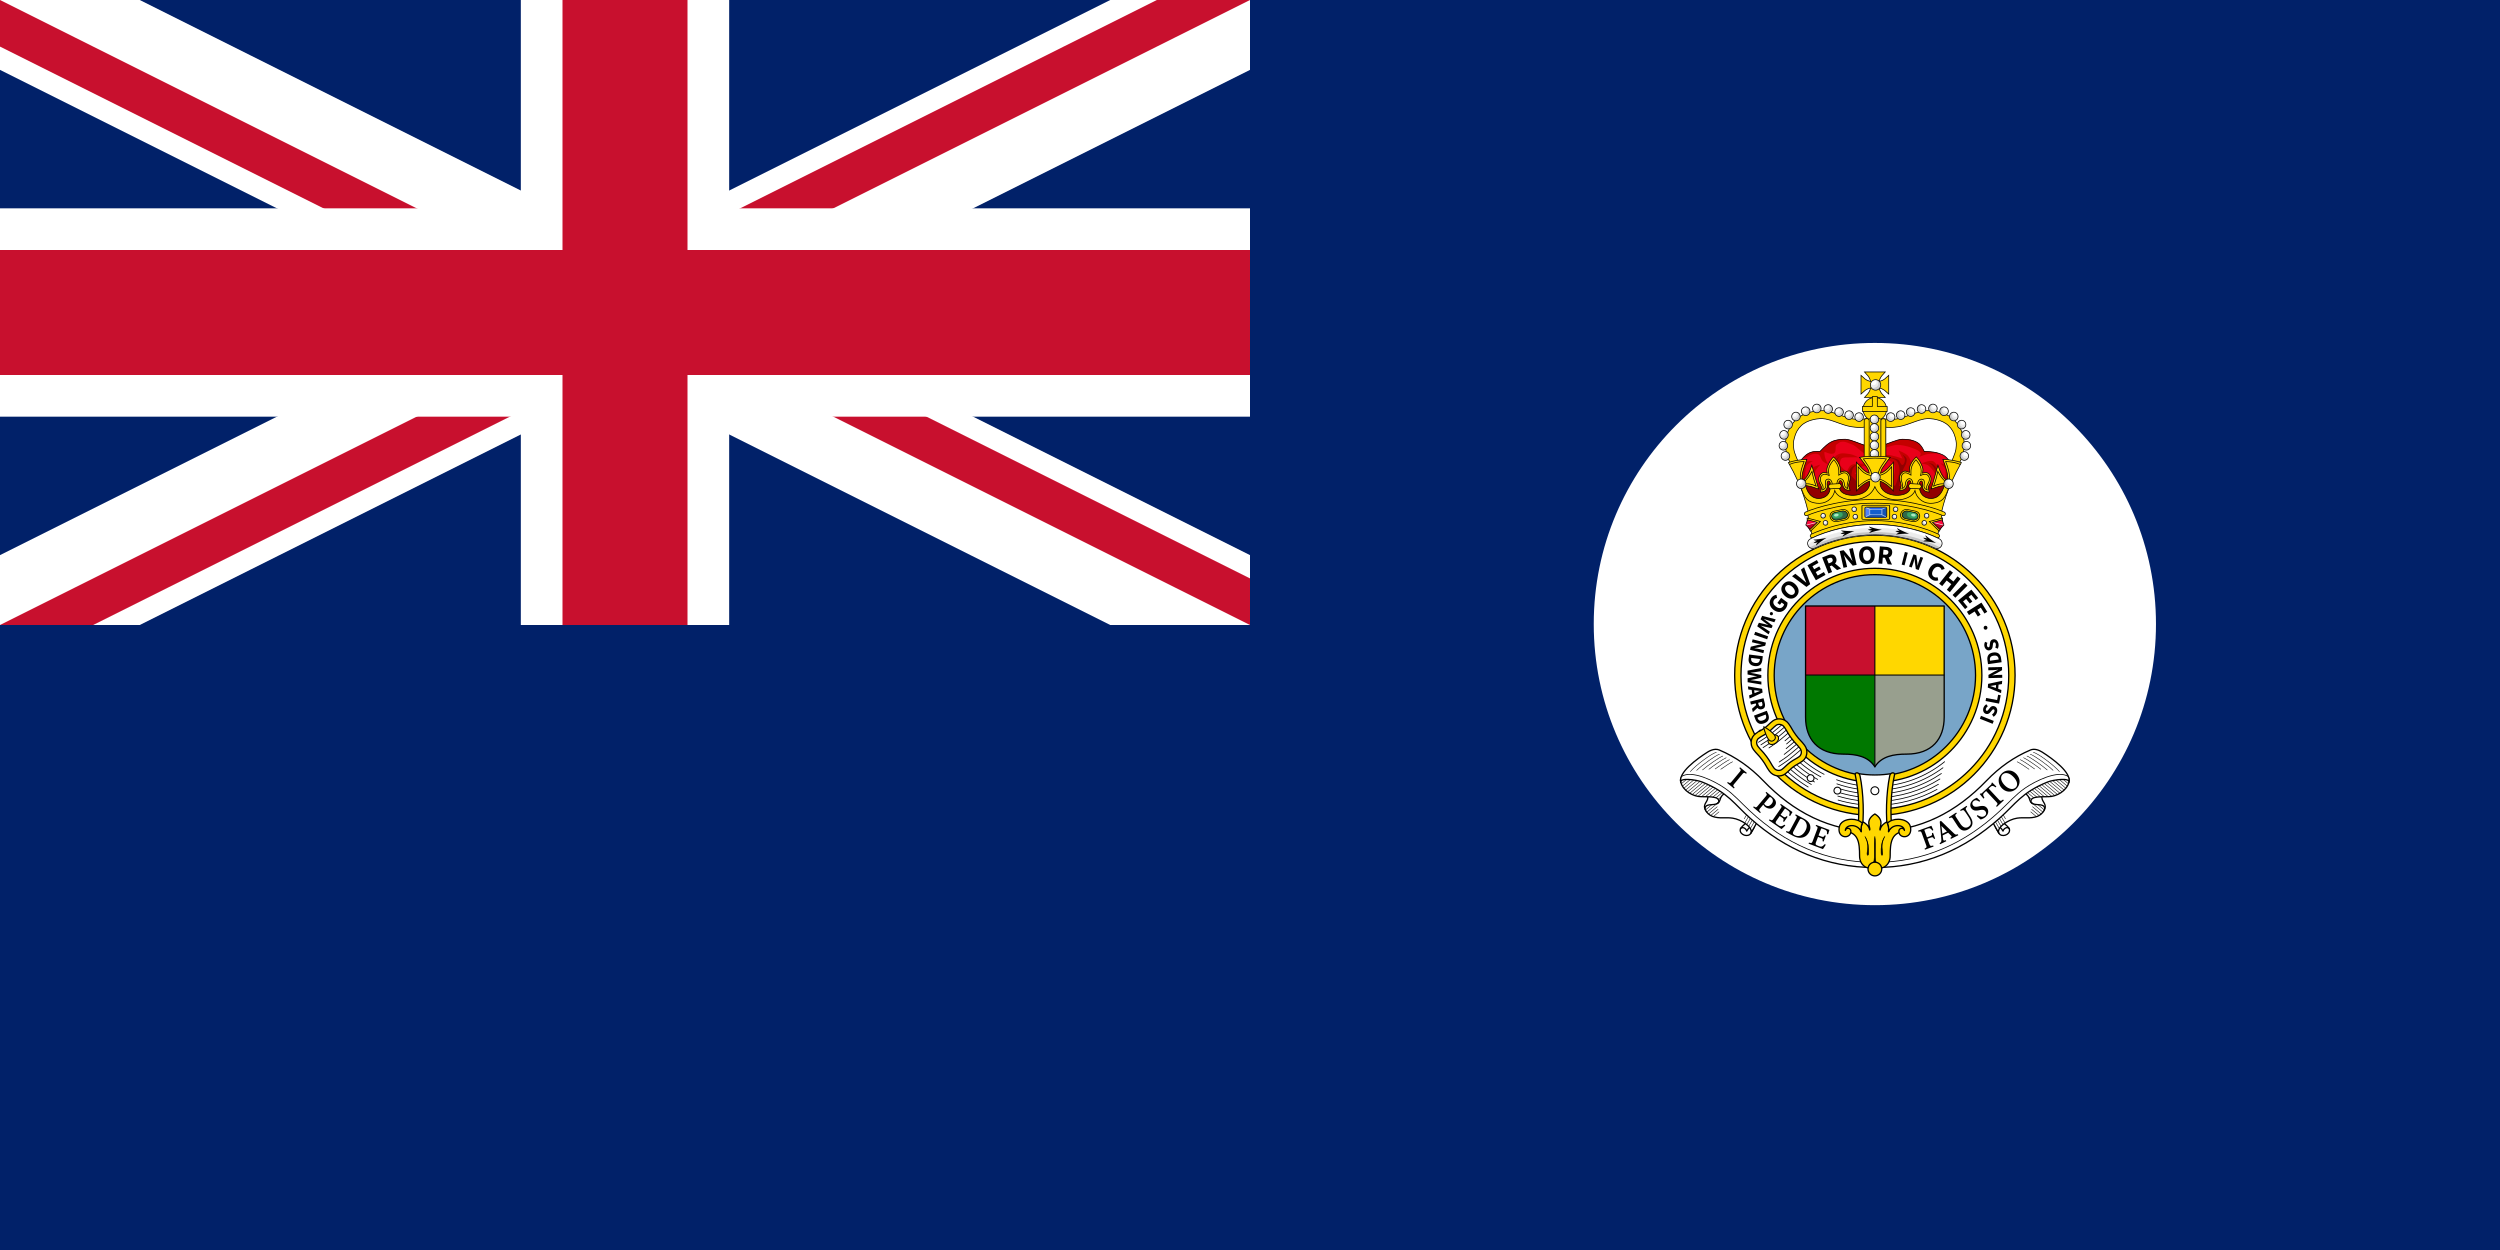
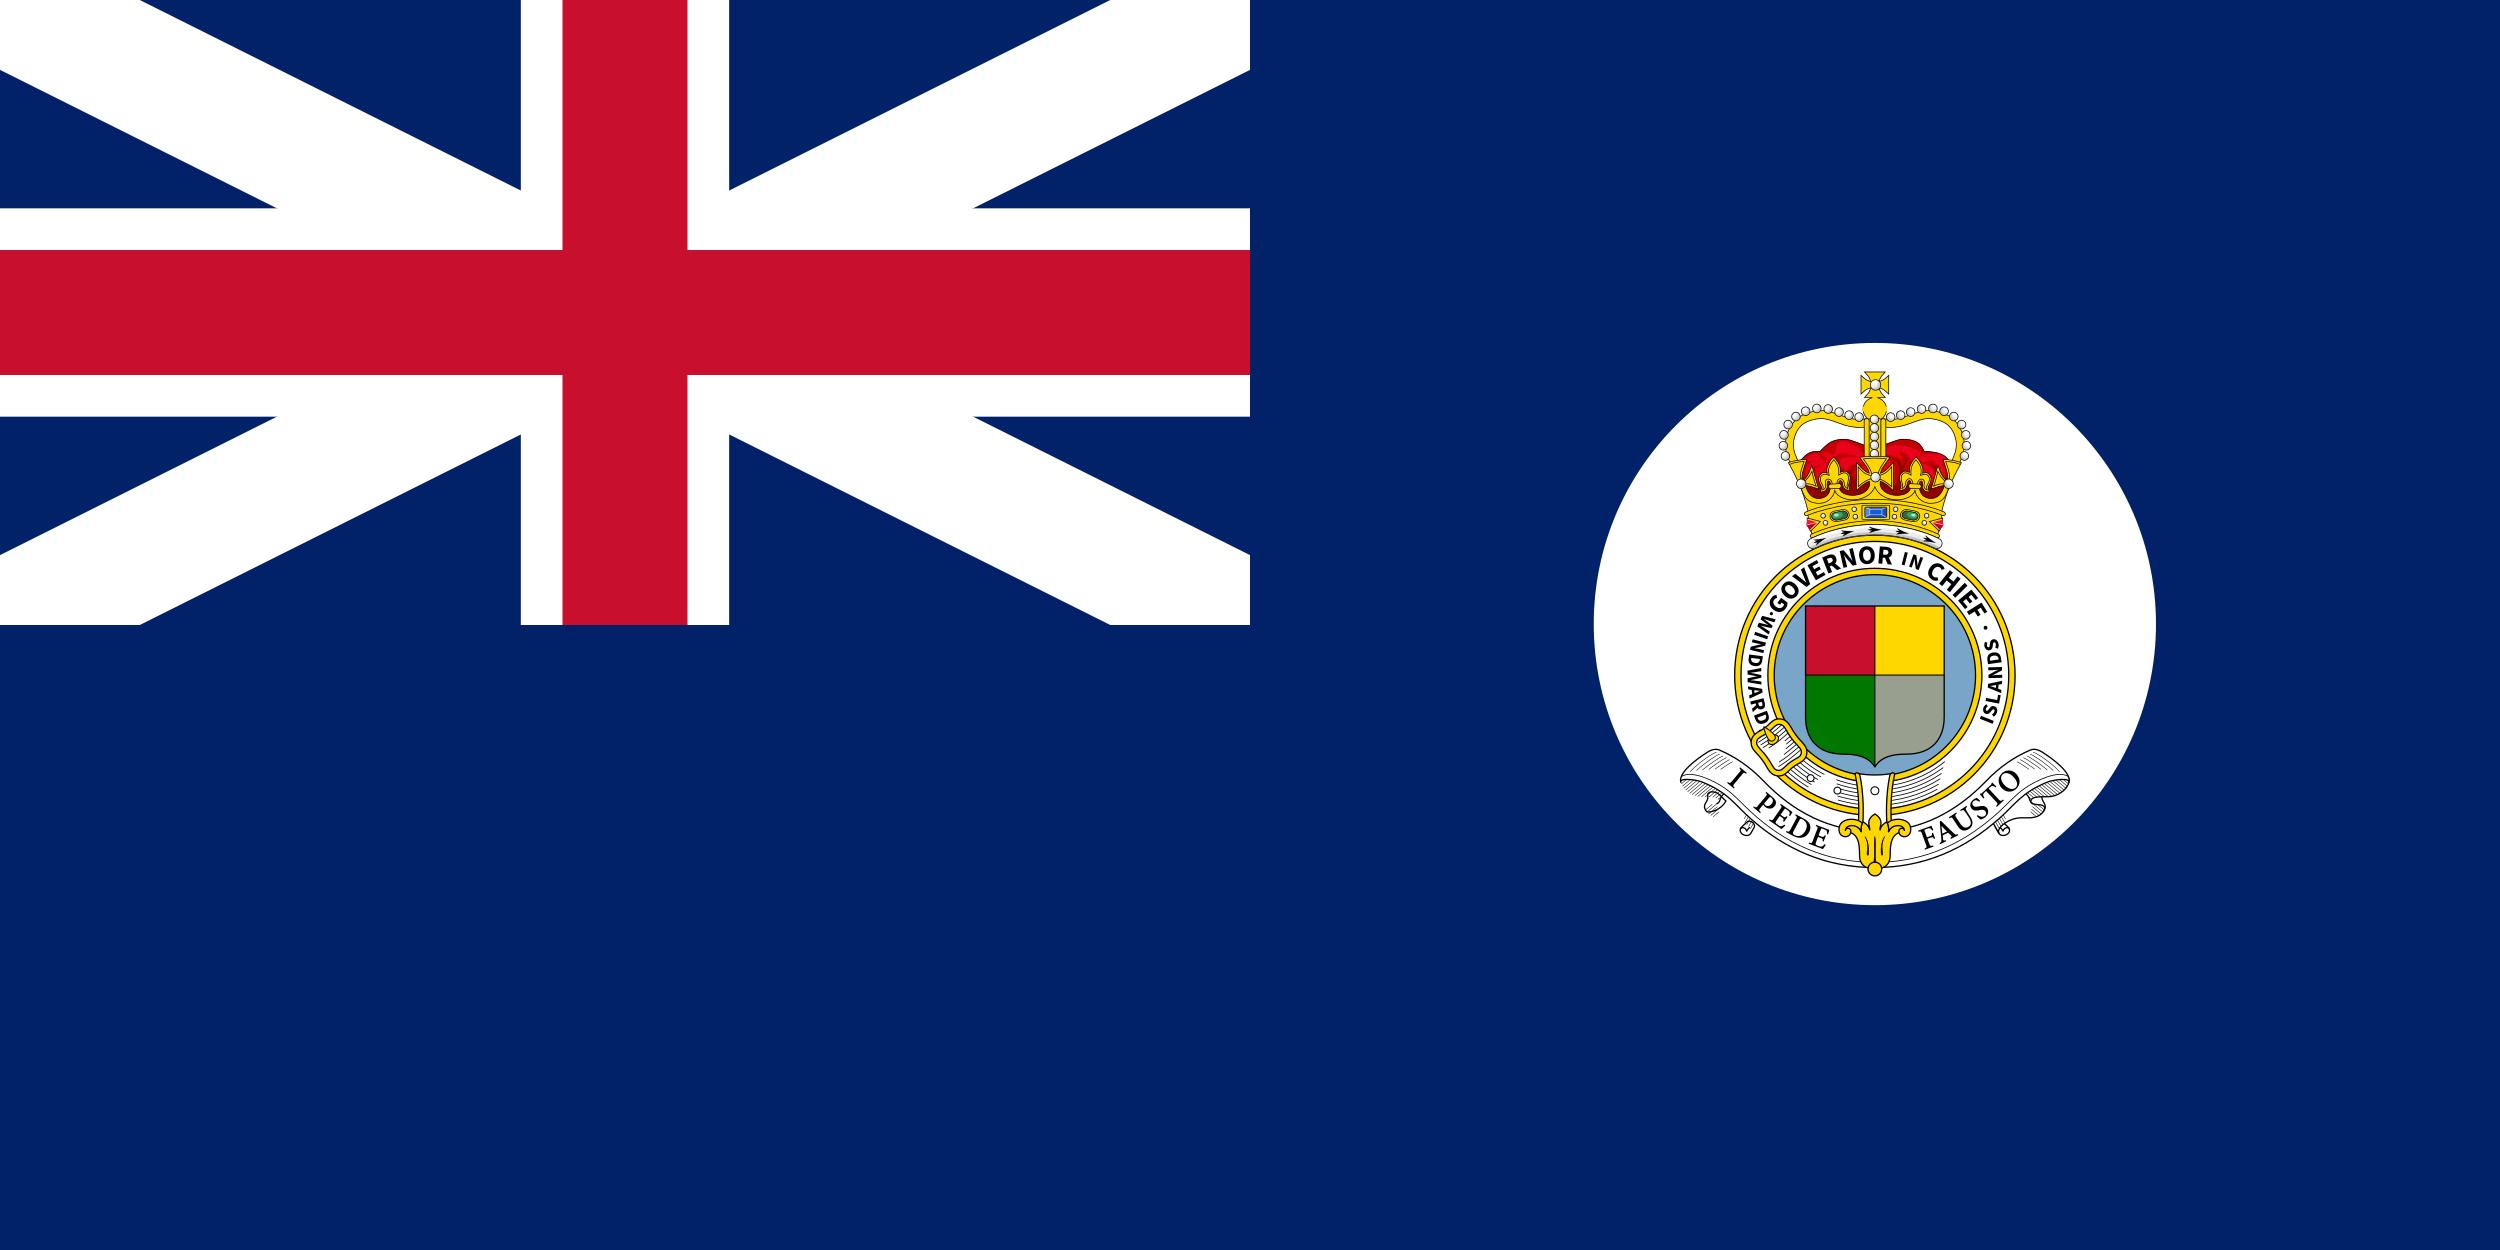
<svg xmlns="http://www.w3.org/2000/svg" height="600" width="1200">
  <title>Flag of the British Windward Islands (1953–1958)</title>
  <style>.B{stroke:#000}.C{fill:none}.D{fill-rule:evenodd}.E{fill:#fff}.F{fill:#ececec}.G{fill:#ccc}.H{stroke-width:1.768}.I{fill:gold}.J{stroke-linejoin:round}.K{stroke-linecap:round}.L{stroke-width:2.5}.M{stroke-width:3.228}.N{stroke-width:1.365}.O{stroke-width:2.66}.P{stroke-width:1.5}.Q{stroke-width:2}.R{stroke-width:1.361}.S{stroke-width:1.428}.T{stroke-width:1.607}.U{stroke-width:1.366}.V{stroke-width:8.55}.W{stroke-width:5.82}.X{stroke-width:1.176}</style>
  <clipPath id="A">
    <path d="M0 0v150h700v150H600zm0 300v50h300V0h300z" />
  </clipPath>
  <path d="M0 0h1200v600H0z" fill="#012169" />
  <path d="M0 0l600 300m0-300L0 300" stroke="#fff" stroke-width="60" />
-   <path clip-path="url(#A)" d="M0 0l600 300m0-300L0 300" stroke="#c8102e" stroke-width="40" />
  <path d="M0 150h700M300 0v350" stroke="#fff" stroke-width="100" />
  <path d="M0 150h700M300 0v350" stroke="#c8102e" stroke-width="60" />
  <path d="M0 300h600V0h600v600H0z" fill="#012169" />
  <g transform="matrix(1.012 0 0 1.012 764.595 -630.106)">
    <path d="M267.068 918.628c0 73.638-59.7 133.334-133.334 133.334S.4 992.267.4 918.628s59.7-133.334 133.334-133.334 133.334 59.7 133.334 133.334z" class="E" />
    <g transform="matrix(.25 0 0 .25 66.926 746.665)" class="B">
      <g class="E J L">
        <use href="#C" />
        <path d="M32.014 1084.652c-4.96 8.77-21.685 3.375-20.17-6.955.708-4.828 8.646-9.673 13.334-14.73 3.838-4.14 17.441 2.933 12.74 11.243z" />
-         <path d="M-100.949 988.088c4.344 16.213 23.409 27.28 38.727 27.28 20.906 0 30.805.737 32.966 6.326 2.722 7.04-6.458 8.621-14.59 8.945-20.513.816-8.014 18.187 2.957 22.136 13.39 4.82 24.67 1.257 38.362 3.347 16.4 2.5 39.377 17.357 34.541 28.529l19.055-33.726c23.67-41.888-79.932-82.634-135.313-77.927-8.27.7-20.016 2.737-16.706 15.089z" />
      </g>
      <use href="#D" class="C J K L" />
      <use href="#E" class="C K L" />
      <g class="C K">
        <path d="M38.433 1063.04l-7.455 12.913m3.77-16.168l-6.943 12.025m3.167-15.123l-6.69 11.588m3.007-14.848l-6.849 11.863m3.304-15.36l-4.282 7.416" />
        <path d="M-31.9 1034.466l-16.213 13.604m17.913-8.74l-13.71 11.5m15.4-6.633l-10.78 9.047m-9.896-60.894l-24.848 20.85m20.055-23.119l-25.189 21.136m20.07-23.131l-24.656 20.689m19.456-22.616l-23.4 19.634m17.472-20.952l-21.342 17.908m15.123-18.981l-18.4 15.438m50.547-4.67l-24.21 20.313m28.88-17.943l-21.927 18.4m26.32-15.795l-19.062 15.995m23.526-13.45l-16.3 13.675m20.7-11.079l-13.7 11.499m17.8-8.643l-11.967 10.04m-48.759-34.575l-14.491 12.16m7.664-12.721l-10.112 8.485m69.72 35.859l-21.32 17.892m26.561-28.579l-5.136 4.309m-11.57 9.708l-12.181 10.221" />
      </g>
      <g transform="matrix(-1 0 0 1 511.329 -199.714)">
        <g class="E J L">
          <use href="#C" x="-23.17" y="199.715" />
          <path d="M8.842 1284.366c-4.959 8.77-21.685 3.375-20.17-6.955.708-4.828 8.646-9.673 13.334-14.73 3.838-4.14 17.441 2.933 12.74 11.243z" />
          <path d="M-124.12 1187.802c4.344 16.213 23.409 27.28 38.727 27.28 20.906 0 30.805.737 32.966 6.326 2.722 7.04-6.458 8.621-14.59 8.945-20.513.816-8.014 18.187 2.957 22.136 13.39 4.82 24.67 1.257 38.362 3.347 16.4 2.5 39.377 17.357 34.541 28.529l19.056-33.726c23.67-41.888-79.932-82.634-135.313-77.927-8.27.7-20.016 2.737-16.706 15.089z" />
        </g>
        <use href="#D" x="-23.17" y="199.715" class="C J K L" />
        <use href="#E" x="-23.17" y="199.714" class="C K L" />
        <path d="M15.26 1262.757l-7.455 12.913m3.77-16.168l-6.943 12.025m3.167-15.123l-6.69 11.588m3.007-14.848l-6.849 11.863m3.304-15.36l-4.282 7.416m-51.362-22.883l-16.213 13.604m17.913-8.74l-13.71 11.5m15.4-6.633l-10.78 9.047m-9.896-60.894l-24.848 20.85m20.055-23.119l-25.189 21.136m20.07-23.131l-24.656 20.689m19.456-22.616l-23.4 19.634m17.472-20.952l-21.342 17.908m15.123-18.981l-18.4 15.438m50.547-4.67l-24.21 20.313m28.88-17.943l-21.927 18.4m26.32-15.795l-19.062 15.995m23.526-13.45l-16.3 13.675m20.7-11.079l-13.7 11.499m17.8-8.643l-11.967 10.04m-48.759-34.575l-14.491 12.16m7.664-12.721l-10.112 8.485m69.72 35.859l-21.32 17.892m26.561-28.579l-5.136 4.31m-11.57 9.708l-12.181 10.221" class="C K" />
      </g>
      <path d="M-35.313 925.531c-5.413.222-10.79 2.658-14.906 5.28-20.164 12.851-55.916 38.907-50.72 57.28-2.77-9.004 29.045-5.177 40.75-.437 49.21 19.926 60.513 41.711 91.406 69.125 66.139 58.689 143.4 93 236.03 93s169.893-34.311 236.03-93c30.894-27.414 42.2-49.2 91.406-69.125 11.705-4.74 43.521-8.566 40.75.438 5.2-18.374-30.555-44.43-50.72-57.28-5.986-3.815-14.647-7.216-22.187-4.03-30.839 13.025-58.79 32.54-83.78 58.531-55.974 58.212-124.826 95.969-211.5 95.969s-155.526-37.757-211.5-95.969c-24.991-25.991-52.942-45.506-83.78-58.531-2.356-.995-4.821-1.351-7.28-1.25z" class="E J L" />
      <g class="C J">
        <path d="M-100.125 977.344c19.809-13.67 63.91 8.858 82.562 21.844 18.311 12.748 29.768 26.671 48.125 43.688 66.228 61.391 144.059 97.156 236.688 97.156s170.459-35.765 236.688-97.156c18.357-17.016 29.814-30.939 48.125-43.687 18.652-12.986 62.754-35.511 82.563-21.844" class="P" />
        <g class="K">
          <use href="#F" />
          <use href="#G" />
          <use href="#H" />
          <use href="#I" />
          <use href="#J" />
          <use href="#K" />
        </g>
        <g transform="matrix(-1 0 0 1 534.75 .25)" class="K">
          <use href="#F" x="0.25" y="-0.25" />
          <use href="#G" x="0.25" y="-0.25" />
          <use href="#H" x="0.25" y="-0.25" />
          <use href="#I" x="0.25" y="-0.25" />
          <use href="#J" x="0.25" y="-0.25" />
          <use href="#K" x="0.25" y="-0.25" />
        </g>
      </g>
    </g>
    <path d="M66.872 996.615l.35-.422c-.4-.363-.612-.657-.629-.88s.17-.558.565-1.004l3.633-4.379c.366-.469.661-.72.886-.745s.55.126.977.46l.35-.422-3.205-2.659-.35.422c.408.358.62.652.639.88s-.169.566-.562 1.013l-3.633 4.379c-.362.463-.656.706-.885.731s-.558-.128-.991-.456l-.35.422zm15.38 1.606l-.353.419c.371.33.562.608.572.829s-.187.56-.59 1.017l-3.664 4.353c-.361.455-.656.7-.886.72s-.561-.128-.991-.459l-.343.407 3.3 2.777.343-.407c-.466-.422-.714-.75-.743-.986s.156-.574.554-1.014l1.361-1.617.608.87.226.185a3.22 3.22 0 0 0 .273.194c.654.44 1.361.657 2.12.651s1.464-.372 2.112-1.098c.306-.369.506-.75.6-1.144s.089-.775-.013-1.145a2.97 2.97 0 0 0-.526-1.04c-.257-.337-.6-.686-1.03-1.045zm1.295 2.79c.097-.115.184-.2.26-.247s.153-.076.227-.078c.062-.009.143.013.244.067a2.05 2.05 0 0 1 .338.238 1.98 1.98 0 0 1 .73 1.257c.084.512-.125 1.08-.624 1.706-.615.679-1.185 1.011-1.711.996s-.929-.154-1.21-.417c-.147-.127-.273-.255-.376-.386a2.27 2.27 0 0 1-.23-.34zm7.32 12.765c-.563.388-1.04.629-1.439.724-.23.059-.474.039-.73-.058s-.556-.269-.9-.516l-.67-.506c-.185-.158-.31-.3-.376-.432-.071-.136-.077-.296-.019-.48s.185-.418.38-.7l1.495-2.145.938.653c.499.324.79.593.871.809s.004.559-.233 1.028l.456.318 1.7-2.434-.456-.318c-.339.358-.625.537-.857.537s-.587-.177-1.065-.531l-.938-.653 1.795-2.575c.127-.2.236-.3.326-.309s.234.06.431.21l.738.515c.361.252.618.471.77.658s.226.36.222.52c.005.178-.015.374-.059.587s-.119.455-.224.722l.52.267.671-1.128.456-.748-5.548-3.867-.313.449c.418.309.643.574.677.793s-.129.572-.487 1.056l-3.253 4.67c-.318.492-.594.756-.827.79s-.607-.11-1.12-.431l-.313.449 5.985 4.17c.206-.165.5-.429.888-.79l.919-.898zm5.335-4.905l-.259.48c.45.259.7.496.755.711s-.068.58-.365 1.097l-2.687 5.015c-.264.532-.507.831-.728.895s-.592-.03-1.11-.282l-.259.48 3.153 1.689c.8.431 1.569.73 2.306.897s1.439.189 2.11.064a4.28 4.28 0 0 0 1.928-.8c.586-.429 1.093-1.038 1.522-1.829.32-.619.509-1.215.557-1.79a3.98 3.98 0 0 0-.158-1.574c-.203-.623-.562-1.185-1.079-1.687s-1.183-.969-1.999-1.4zm1.767 2.767a2.8 2.8 0 0 1 .279-.446c.08-.097.16-.157.243-.18s.2-.005.357.037.363.129.611.26a4.21 4.21 0 0 1 1.06.78 2.94 2.94 0 0 1 .647 1.02c.229.495.309 1.045.24 1.651s-.273 1.226-.612 1.861c-.619 1.137-1.378 1.9-2.278 2.294s-1.842.334-2.828-.17c-.448-.232-.712-.486-.79-.763s.006-.639.255-1.088zm11.997 11.373c-.45.514-.857.865-1.22 1.054a1.19 1.19 0 0 1-.721.122c-.271-.03-.605-.125-1.002-.28l-.77-.328c-.22-.11-.375-.22-.471-.327-.1-.114-.147-.268-.136-.462s.078-.45.2-.769l.925-2.445 1.069.404c.563.192.91.38 1.04.572s.14.541.025 1.05l.52.2 1.05-2.774-.52-.2c-.242.43-.475.673-.7.73s-.612-.028-1.162-.255l-1.069-.404 1.111-2.935c.075-.222.155-.348.241-.38s.242 0 .469.096l.842.319c.412.156.714.306.907.45s.307.294.342.45c.05.17.077.366.087.584a4.39 4.39 0 0 1-.04.755l.569.132.375-1.258.259-.837-6.325-2.393-.194.512c.48.2.764.4.85.604s.014.586-.214 1.143l-2.014 5.32c-.19.555-.392.878-.609.968s-.615.04-1.193-.144l-.194.512 6.823 2.582.67-.984.672-1.095zm51.514-6.675l-.542-1.169-.372-.856-6.338 2.314.19.515c.5-.167.853-.2 1.058-.095s.404.445.597 1.023l1.924 5.272c.225.567.292.957.201 1.17s-.38.422-.878.627l.19.515 4.066-1.484-.19-.515c-.6.19-1.01.233-1.23.137s-.425-.434-.614-1.013l-.84-2.3 1.235-.45c.574-.227.972-.304 1.194-.233s.443.33.664.779l.529-.193-1.006-2.757-.529.193c.11.449.097.766-.03.952s-.485.377-1.069.575l-1.235.45-1.125-3.081c-.088-.22-.11-.365-.067-.444s.178-.155.405-.229l.846-.309c.411-.153.734-.236.971-.251s.434.037.594.155a2.09 2.09 0 0 1 .443.375c.142.156.3.359.466.61zm11.842 2.452l-.243-.491c-.427.175-.772.225-1.037.15s-.623-.342-1.074-.8l-2.972-2.854-2.948-2.872-.541.459.728 8.135c.069.637.05 1.08-.056 1.329s-.357.491-.752.73l.243.491 2.947-1.456-.243-.491c-.48.183-.803.235-.96.155s-.259-.32-.308-.724l-.227-1.66 2.61-1.29.74.716.632.613c.228.22.32.4.285.542s-.235.334-.592.569l.243.491zm-5.4-1.78l-2.175 1.075-.21-1.795-.215-1.819.04-.021z" />
    <path d="M177.242 1004.842l-3.08 1.997.3.46c.441-.253.785-.386 1.03-.4s.452.08.618.28l.526.653.793 1.151.75 1.156c.68 1.037 1.03 1.948 1.056 2.731s-.335 1.42-1.078 1.911c-.682.44-1.36.525-2.03.256s-1.324-.889-1.955-1.858l-1.806-2.784c-.351-.508-.507-.876-.47-1.1s.276-.49.716-.793l-.3-.46-3.487 2.26.3.46c.465-.284.809-.397 1.03-.339s.492.351.813.879l1.955 3.014c.467.722.941 1.266 1.419 1.63s.982.568 1.509.613c.433.04.857-.003 1.272-.137a4.92 4.92 0 0 0 1.201-.581 4.12 4.12 0 0 0 1.076-1.003c.294-.395.487-.832.577-1.309.105-.595.05-1.202-.158-1.821s-.543-1.273-.998-1.962l-.758-1.169-.734-1.194-.385-.72c-.12-.249-.134-.478-.04-.687s.308-.434.641-.673zm6.437-2.348l-.883-.841-.649-.622c-.206.07-.469.179-.787.327s-.643.349-.973.6c-.785.648-1.235 1.349-1.35 2.104a2.6 2.6 0 0 0 .555 2.067c.48.57 1.058.88 1.723.935a6.54 6.54 0 0 0 2.068-.178c.604-.126 1.133-.166 1.585-.12s.827.249 1.122.608c.304.391.437.787.4 1.186s-.246.753-.623 1.061c-.597.416-1.22.53-1.864.342s-1.169-.438-1.571-.752l-.351.49 1.024.961c.35.314.619.531.808.652l.349-.097a4.75 4.75 0 0 0 .497-.185l.607-.295a4.83 4.83 0 0 0 .652-.436c.808-.666 1.286-1.4 1.433-2.21s-.034-1.542-.543-2.206c-.493-.585-1.075-.906-1.746-.961s-1.38.009-2.133.194c-.661.15-1.21.203-1.638.159a1.51 1.51 0 0 1-1.064-.59c-.255-.327-.366-.682-.335-1.065s.23-.727.597-1.03c.479-.35.95-.456 1.415-.317a4.21 4.21 0 0 1 1.304.656zm7.686-6.812l-1.074-1.029-.92-.9-.292.272c.019.177.008.325-.03.442s-.132.24-.271.367l-4.17 3.894c-.138.136-.266.225-.384.269s-.272.04-.462-.004l-.28.26.849 1.024.948 1.164.423-.395-.408-.8c-.105-.226-.162-.419-.17-.578-.028-.157.012-.334.12-.532s.355-.478.74-.839l.515-.48 4.79 5.132c.412.409.612.733.6.972s-.234.578-.67 1.019l.374.4 3.318-3.098-.374-.4c-.487.42-.852.631-1.096.63s-.556-.221-.935-.661l-4.79-5.132.6-.561c.32-.305.578-.505.763-.6a.92.92 0 0 1 .551-.104 1.61 1.61 0 0 1 .572.189c.215.111.479.275.794.495zm2.8-6.4c-1.158 1.089-1.726 2.282-1.7 3.581s.475 2.453 1.357 3.462c.987 1.076 2.111 1.67 3.37 1.772s2.422-.295 3.487-1.2c1.021-.919 1.579-2.016 1.675-3.29s-.378-2.529-1.423-3.764c-1.022-1.1-2.156-1.683-3.4-1.747s-2.362.328-3.35 1.175zm.204.645c.662-.573 1.472-.743 2.428-.51s1.938.906 2.946 2.017c.886 1.03 1.365 1.97 1.438 2.808s-.169 1.5-.725 1.993c-.739.611-1.604.77-2.596.48s-1.932-.929-2.822-1.919c-.841-.983-1.306-1.911-1.394-2.784s.15-1.565.712-2.076z" />
    <g transform="matrix(.25 0 0 .25 66.926 746.665)">
      <g class="B L">
        <path d="M533.25 785.112c0 146.907-119.092 266-266 266s-266-119.093-266-266 119.092-266 266-266 266 119.092 266 266z" class="I" />
        <path d="M521.25 785.112c0 140.28-113.72 254-254 254s-254-113.72-254-254 113.72-254 254-254 254 113.72 254 254z" class="E" />
        <path d="M470.25 785.112c0 112.113-90.886 203-203 203s-203-90.887-203-203 90.886-203 203-203 203 90.886 203 203z" class="I" />
        <path d="M458.25 785.112c0 105.486-85.513 191-191 191s-191-85.514-191-191 85.513-191 191-191 191 85.513 191 191z" fill="#78a5c8" />
      </g>
      <path d="M267.25 784.612h-131.5v79.8c0 41.366 23.063 70.2 71.345 70.2 24.517 0 47.312 4.026 60.155 24z" fill="#007800" />
      <path d="M267.25 958.612c12.843-19.974 35.638-24 60.155-24 48.282 0 71.345-28.834 71.345-70.2v-79.8h-131.5z" fill="#989f8e" />
      <path d="M398.75 784.612v-131h-131.5v131z" class="I" />
      <path d="M267.25 653.612h-131.5v131h131.5z" fill="#c8102e" />
      <g class="B">
        <g class="C">
          <g class="Q">
            <path d="M398.75 784.612h-263" />
            <path d="M267.25 653.612v306" />
          </g>
          <path d="M135.75 653.612v210.8c0 41.366 23.063 70.2 71.345 70.2 24.517 0 47.312 4.026 60.155 24 12.843-19.974 35.638-24 60.155-24 48.282 0 71.345-28.834 71.345-70.2v-210.8z" class="J L" />
        </g>
        <g transform="matrix(1 -.017 .017 1 -13.907 5.038)" class="C K P">
          <path d="M168.319 970.74c-15.793-8.444-30.38-18.842-43.449-30.871m37.24 35.625a218.44 218.44 0 0 1-43.393-31.59m37.22 36.314a225.68 225.68 0 0 1-43.454-32.375m37.333 37.081a232.96 232.96 0 0 1-43.646-33.24m37.543 37.915a240.18 240.18 0 0 1-42.958-33.216m36.88 37.868a247.41 247.41 0 0 1-42.079-32.96" />
          <path d="M397.3 950.77c-35.77 28.025-80.835 44.733-129.8 44.733-26.681 0-52.203-4.961-75.7-14.01m202.152-19.3c-35.651 25.469-79.304 40.454-126.457 40.454-26.441 0-51.78-4.712-75.227-13.342m198.515-16.283c-35.406 23.246-77.768 36.768-123.288 36.768-26.22 0-51.386-4.485-74.78-12.73m195.071-13.7c-35.078 21.3-76.251 33.568-120.289 33.568-25.999 0-50.999-4.275-74.336-12.161m191.69-11.412c-34.671 19.557-74.71 30.716-117.354 30.716-25.779 0-50.606-4.078-73.87-11.624m188.412-9.424c-34.22 18.003-73.191 28.191-114.542 28.191-25.574 0-50.237-3.897-73.429-11.129" />
        </g>
        <path d="M202.355 1005.865a6.5 6.5 0 0 1-8.189 4.17 6.5 6.5 0 0 1-4.17-8.19 6.5 6.5 0 0 1 8.189-4.17 6.5 6.5 0 0 1 4.17 8.189zm-51.476-22.256a6.5 6.5 0 0 1-11.023-6.888 6.5 6.5 0 0 1 11.023 6.888z" class="E Q" />
      </g>
      <path d="M53.435 672.204l-3.11 6.582 9.645 7.3 2.523 1.8 2.494 1.72-.068.145-2.906-.848-2.999-.792-11.8-2.744-3.162 6.7 21.597 15.337 2.41-5.099-10.26-6.84-7.006-4.461.068-.145 4.112 1.081 4.004 1.029 12.244 2.645 2.136-4.521-9.834-7.744-6.8-4.895.068-.145 7.911 2.544L76.5 684.43l2.58-5.461zM40.19 702.61l-1.953 5.589 24.62 8.6 1.953-5.589zm-4.88 14.229l-1.358 5.474 8.968 2.225 4.72.887 4.625.648-.039.155-6.129 1.117-14.255 3.47-1.454 5.862 25.313 6.279 1.348-5.435-8.929-2.215-4.803-.908-4.62-.646.039-.155 6.216-1.137 14.216-3.48 1.454-5.862zm-6.549 28.834l-.945 7.662c-.486 3.844.202 7.03 2.064 9.57s5.007 4.105 9.435 4.705c4.43.499 7.824-.278 10.182-2.33s3.773-5.09 4.247-9.11l.9-7.305zm3.999 6.458l16.435 2.027-.137 1.112c-.224 2.223-1.018 3.92-2.38 5.097s-3.572 1.59-6.623 1.249c-3.05-.41-5.133-1.355-6.24-2.835s-1.5-3.326-1.191-5.537zm-7.089 24.106l.06 7.28 11.86 2.38 3.054.525 2.994.465.001.16-2.986.5-3.045.59-11.818 2.657.061 7.4 26.117 4.425-.046-5.64-12.214-1.7-8.248-.972-.001-.16 4.17-.814 4.05-.813 12.176-2.94-.04-5-12.222-2.7-8.252-1.452-.001-.16 8.23-1.148 12.185-1.9-.05-6.04zm12.576 37.145l2.464.313 4.245.5 4.352.397.021.159-4.065 1.618-3.976 1.606-2.293.955zm-9.58 9.768l.834 6.184 24.75-11.612-.941-6.977-26.942-4.641.802 5.946 6.358.757 1.069 7.928zm24.24 12.317l.728 2.91c.391 1.496.431 2.7.12 3.614s-1.078 1.526-2.3 1.839c-1.245.305-2.282.144-3.111-.485s-1.432-1.7-1.809-3.191l-.728-2.91zm-17.169 19.551l8.7-8.238c.937 1.21 2.11 2.069 3.516 2.579s3.04.542 4.905.097c2.941-.813 4.766-2.29 5.473-4.431s.7-4.58-.04-7.318l-2.28-9.119-25.3 6.329 1.437 5.743 9.119-2.28.777 3.104-7.906 7.132zm2.166 6.562l2.734 7.22c1.361 3.627 3.456 6.129 6.285 7.506s6.343 1.3 10.54-.232c4.153-1.622 6.794-3.891 7.92-6.806s.967-6.26-.486-10.038l-2.606-6.883zm6.548 3.851l15.487-5.864.397 1.047c.838 2.071.927 3.944.267 5.619s-2.419 3.072-5.278 4.19c-2.892 1.059-5.17 1.192-6.842.4s-2.88-2.242-3.634-4.345zm446.18 11.676l2.19-5.5-24.232-9.641-2.19 5.5zm1.776-13.378c1.584-.944 2.92-2.129 4.016-3.557s1.891-2.965 2.393-4.614c.843-3.006.77-5.544-.22-7.616s-2.543-3.441-4.67-4.11c-1.751-.513-3.3-.498-4.654.045s-2.558 1.49-3.62 2.836l-2.266 2.78c-.75.989-1.437 1.775-2.059 2.359s-1.306.775-2.05.574c-.71-.229-1.175-.688-1.396-1.375s-.187-1.516.1-2.488c.3-.984.753-1.841 1.351-2.574s1.338-1.408 2.22-2.028l-2.7-3.913a11.7 11.7 0 0 0-3.587 3.002 12.12 12.12 0 0 0-2.145 4.036c-.748 2.646-.672 4.991.226 7.034s2.4 3.41 4.5 4.1c1.825.5 3.442.428 4.853-.22s2.575-1.57 3.494-2.764l2.354-2.8c.763-.974 1.445-1.72 2.04-2.238a2.07 2.07 0 0 1 2.034-.454c.754.228 1.255.7 1.5 1.4s.2 1.644-.149 2.813c-.33 1.045-.895 2.03-1.7 2.956a12.21 12.21 0 0 1-2.77 2.378zm10.461-24.898l3.11-15.899-4.868-.951-1.972 10.089-20.728-4.05-1.135 5.81zm-6.133-29.7l-2.332-.855-4.027-1.435-4.154-1.356.014-.159 4.32-.672 4.234-.68 2.448-.42zm11.516-7.388l.565-6.214-26.715 5.806-.637 7.011 25.23 10.526.543-5.975-6.03-2.154.724-7.967zm.67-11.928l-.127-5.638-9.238.21-4.79.38-4.633.59-.004-.16 5.621-2.687 12.843-7.092-.136-6.038-26.073.589.126 5.6 9.2-.21 4.872-.385 4.628-.59.004.16-5.7 2.73-12.803 7.091.136 6.038zm-1.237-29.542l-1.09-7.643c-.536-3.837-2.03-6.736-4.493-8.7s-5.905-2.653-10.337-2.076c-4.407.676-7.48 2.313-9.22 4.911s-2.312 5.899-1.72 9.9l1.039 7.286zm-5.548-5.19l-16.394 2.339-.158-1.11c-.365-2.204-.04-4.05.967-5.542s3.03-2.47 6.066-2.936c3.054-.4 5.308-.03 6.764 1.106s2.32 2.817 2.597 5.034zm-1.802-20.38c.861-1.631 1.386-3.34 1.576-5.128s.07-3.516-.36-5.185c-.846-3.005-2.23-5.134-4.152-6.389s-3.964-1.613-6.124-1.075c-1.762.474-3.079 1.295-3.949 2.462s-1.408 2.6-1.613 4.306l-.485 3.555c-.126 1.235-.3 2.264-.529 3.086s-.711 1.342-1.45 1.558c-.725.174-1.361.025-1.908-.447s-.949-1.2-1.21-2.177c-.254-.997-.316-1.964-.187-2.9s.408-1.899.839-2.887l-4.343-1.934a11.7 11.7 0 0 0-1.498 4.431 12.12 12.12 0 0 0 .271 4.562c.74 2.648 2.026 4.61 3.857 5.887s3.824 1.661 5.98 1.154c1.819-.522 3.162-1.427 4.028-2.715s1.38-2.681 1.542-4.179l.553-3.614c.144-1.229.337-2.221.578-2.975a2.07 2.07 0 0 1 1.5-1.447c.762-.2 1.433-.06 2.013.414s1.026 1.3 1.338 2.479c.26 1.065.294 2.2.096 3.404s-.573 2.362-1.126 3.473zm-26.648-39.825c.021 1.063.359 1.937 1.015 2.62s1.5 1.037 2.545 1.06c1.04-.023 1.889-.377 2.545-1.06s.994-1.557 1.015-2.62c-.021-1.082-.359-1.967-1.015-2.655s-1.5-1.04-2.545-1.065c-1.04.023-1.889.378-2.545 1.065s-.994 1.572-1.015 2.655zm-405.707-26.71c.017.877.296 1.6.837 2.161s1.241.855 2.1.874c.859-.019 1.559-.311 2.1-.874s.82-1.284.837-2.161c-.017-.893-.296-1.623-.837-2.19s-1.241-.86-2.1-.879c-.859.019-1.559.311-2.1.879s-.82 1.3-.837 2.19zm7.338-7.105c4.48 3.164 8.736 4.39 12.759 3.677s7.375-2.88 10.056-6.506c1.334-1.874 2.254-3.804 2.762-5.79s.69-3.776.546-5.371l-12.082-8.89-7.082 9.625 4.833 3.556 3.2-4.349 4.511 3.319c.018.525-.086 1.085-.312 1.679a7.17 7.17 0 0 1-.927 1.7c-1.84 2.462-3.953 3.766-6.338 3.911s-4.936-.78-7.652-2.78c-2.633-1.994-4.223-4.168-4.77-6.52s-.077-4.562 1.409-6.629c.82-1.1 1.675-1.89 2.567-2.371s1.879-.817 2.962-1.01l-1.265-5.959c-1.569.21-3.185.747-4.85 1.615s-3.194 2.215-4.588 4.04c-2.661 3.68-3.7 7.614-3.098 11.804s3.049 7.942 7.36 11.258zm42.826-25.806c3.135-3.182 4.6-6.768 4.391-10.758s-2.182-7.913-5.92-11.767c-3.81-3.736-7.682-5.7-11.616-5.865s-7.497 1.3-10.689 4.426c-3.128 3.157-4.623 6.7-4.48 10.639s2.074 7.826 5.802 11.674c3.836 3.758 7.752 5.748 11.748 5.971s7.585-1.22 10.768-4.32zm-4.478-4.5c-1.605 1.545-3.532 2.1-5.78 1.67s-4.551-1.813-6.905-4.142c-2.292-2.342-3.62-4.612-3.986-6.808s.232-4.089 1.792-5.679c1.614-1.567 3.514-2.158 5.7-1.775s4.445 1.73 6.773 4.035c2.318 2.365 3.7 4.67 4.118 6.914s-.144 4.17-1.712 5.785zm23.79-13.334l7.106-5.275-11.524-32.046-6.062 4.5 5.969 14.499 2.075 4.944 2.067 4.996-.161.119-4.185-3.424-4.132-3.416-12.232-9.849-6.263 4.65zm17.825-12.631l18.283-10.228-3.027-5.411-11.825 6.615-3.662-6.545 9.687-5.419-3.003-5.367-9.687 5.419-3.2-5.716 11.389-6.371-3.027-5.411-17.847 9.984zm20.977-40.506l3.491-1.369c1.79-.725 3.278-.967 4.461-.728s2.065 1.093 2.648 2.56c.578 1.494.544 2.806-.1 3.934s-1.869 2.046-3.67 2.753l-3.491 1.369zm26.986 18.153l-11.605-9.467a9.61 9.61 0 0 0 2.634-4.772c.407-1.826.185-3.858-.665-6.097-1.479-3.516-3.6-5.542-6.369-6.076s-5.79-.126-9.066 1.224l-10.939 4.288 11.897 30.351 6.89-2.7-4.288-10.939 3.724-1.46 10.11 8.659zm4.487-1.259l6.876-1.558-2.552-11.264-1.66-5.77-1.874-5.529.195-.044 4.69 6.22 11.88 13.97 7.363-1.67-7.204-31.794-6.827 1.547 2.541 11.216 1.683 5.873 1.873 5.523-.195.044-4.761-6.304-11.87-13.92-7.363 1.67zm45.546-7.011c4.454-.336 7.915-2.075 10.38-5.22s3.559-7.396 3.276-12.759c-.414-5.32-2.046-9.339-4.895-12.057s-6.5-3.949-10.964-3.7c-4.433.32-7.891 2.011-10.373 5.067s-3.584 7.26-3.305 12.611c.419 5.354 2.061 9.428 4.925 12.224s6.515 4.071 10.953 3.826zm-.413-6.336c-2.225.11-4.04-.739-5.452-2.544s-2.236-4.358-2.479-7.661c-.186-3.272.305-5.855 1.473-7.75s2.863-2.928 5.084-3.1c2.246-.119 4.067.685 5.462 2.412s2.212 4.225 2.449 7.494c.192 3.306-.29 5.945-1.444 7.917s-2.852 3.049-5.094 3.232zm30.709-20.956l3.736.318c1.927.143 3.368.584 4.32 1.32s1.368 1.894 1.241 3.468c-.143 1.596-.754 2.756-1.833 3.48s-2.581 1.007-4.507.845l-3.736-.318zm16.162 28.224l-6.215-13.627c1.81-.618 3.3-1.656 4.474-3.113s1.874-3.377 2.1-5.761c.23-3.808-.777-6.563-3.021-8.268s-5.135-2.676-8.671-2.915l-11.707-.998-2.768 32.48 7.373.628.998-11.707 3.986.34 5.23 12.238zm71.571 6.608c-2.665 4.8-3.456 9.141-2.374 13.03s3.493 6.932 7.235 9.124c1.76 1.021 3.6 1.623 5.523 1.806s3.868-.066 5.837-.745l-1.26-5.883c-1.128.369-2.256.525-3.38.468s-2.271-.417-3.435-1.082c-2.069-1.23-3.252-2.996-3.55-5.293s.388-4.912 2.057-7.842c1.708-2.828 3.676-4.654 5.9-5.48s4.354-.665 6.38.48c.974.577 1.725 1.27 2.254 2.079s.95 1.744 1.266 2.806l5.79-1.894c-.376-1.563-1.068-3.111-2.076-4.644s-2.38-2.828-4.124-3.884c-3.755-2.143-7.656-2.679-11.705-1.609s-7.495 3.924-10.337 8.561zm17.92 29.5l5.784 4.615 8.48-10.63 8.793 7.017-8.48 10.63 5.745 4.584 20.333-25.48-5.745-4.584-7.828 9.81-8.793-7.017 7.828-9.81-5.784-4.615zm25.456 21.514l5.227 5.238 23.074-23.029-5.227-5.238zm10.415 10.519l13.274 16.21 4.8-3.928-8.585-10.48 5.802-4.752 7.03 8.588 4.758-3.897-7.03-8.588 5.067-4.15 8.268 10.096 4.8-3.928-12.957-15.821zm16.787 21.277l3.94 6.264 10.707-6.736 5.99 9.522 5.248-3.3-5.99-9.522 6.391-4.02 7.029 11.17 5.248-3.3-10.969-17.437zm-123.785-89.407l5.449 1.391 6.128-24.006-5.449-1.391zm13.971 3.663l5.034 1.834 3.005-8.247 1.314-4.369 1.078-4.304.143.05.438 5.9 1.841 13.815 5.391 1.964 8.48-23.278-4.998-1.821-2.992 8.212-1.342 4.445-1.076 4.3-.143-.05-.447-5.987-1.854-13.779-5.391-1.964z" />
      <g transform="matrix(.804 -.595 .595 .804 -3762.168 2520.27)">
        <use href="#L" class="E" />
        <g class="C">
          <g class="B">
            <path d="M4020.643 1032.536c7.42.487 16.165.962 22.045.962 12.063 0 36.187-2 36.187-2m-52.434-5.22c5.85.338 11.85.6 16.247.6 12.063 0 36.187-2 36.187-2m-36.187-4.617c12.063 0 36.187-2 36.187-2m-26.707-4.617c12.152-.539 26.707-1.745 26.707-1.745m-20.727-4.872l20.727-1.441m-19.617-5.176l19.617-1.378m-52.111-5.824c5.747.329 11.608.585 15.924.585 12.063 0 36.187-2 36.187-2m-60.7-5.744c7.867.539 17.963 1.127 24.507 1.127 12.063 0 36.187-2 36.187-2m-60.95-5.762c7.9.543 18.148 1.145 24.763 1.145 12.063 0 36.187-2 36.187-2m-61.631-5.809c7.987.555 18.636 1.192 25.444 1.192 12.063 0 36.187-2 36.187-2" class="K P" />
            <use href="#L" stroke-width="13" />
          </g>
          <path d="M4022.03 961.581c-7.354 0-15.531 6.671-15.531 16.531s1.73 12.649 1.687 25.625c.04 12.976-1.687 15.765-1.687 25.625s8.177 16.5 15.531 16.5 12.477-1.594 20.656-1.594 13.3 1.594 20.656 1.594 15.531-6.64 15.532-16.5-1.73-12.649-1.688-25.625c-.04-12.976 1.688-15.765 1.688-25.625s-8.178-16.531-15.531-16.531-12.477 1.593-20.656 1.593-13.3-1.593-20.656-1.593z" stroke="gold" stroke-width="8" />
        </g>
        <g class="B I J">
          <path d="M4053.596 985.547c0 4.368-4.884 7.908-10.908 7.908s-10.908-3.541-10.908-7.908 4.884-7.908 10.908-7.908 10.908 3.541 10.908 7.908z" stroke-width="2.019" />
          <path d="M4042.687 955.046c-5.072 9.488-7.258 21.387-6.975 24.917.264 3.278 1.474 7.084 6.975 7.084s6.712-3.806 6.976-7.084c.286-3.529-1.9-15.429-6.976-24.917z" class="Q" />
        </g>
      </g>
      <g class="B">
        <g class="E">
          <path d="M233.25 971.157c5.039 29.65 10.887 82.02 2.75 112.968h62.5c-8.137-30.949-2.289-83.318 2.75-112.968-11.03 1.982-22.397 3.03-34 3.03s-22.967-1.049-34-3.03z" class="J L" />
          <path d="M274.75 1004.112a7.5 7.5 0 0 1-15 0 7.5 7.5 0 1 1 15 0z" class="Q" />
        </g>
        <path d="M229.994 973.874c7.149 32.137 8.633 77.937 4.257 105.86-1.454 9.277 7.159 8.434 8.143 2.79 4.8-27.509 3.464-74.14-3.369-107.056-1.42-6.845-10.182-6.767-9.03-1.594zm74.511 0c-7.149 32.137-8.633 77.937-4.257 105.86 1.454 9.277-7.159 8.434-8.143 2.79-4.8-27.509-3.464-74.14 3.369-107.056 1.42-6.845 10.182-6.767 9.03-1.594z" class="I L" />
        <g class="I J L">
          <path d="M267.251 1048.157c-19.883 12.186-7.528 26.283-9.875 30.406-1.59-8.384-7.979-12.748-12.562-15.312-3.203 4.919-4.26 10.37-3.531 18.375-5.566-15.72-26.378-18.948-35.03-.5 29.869-.309 31.982 20.848 31.969 46.688-.01 18.457 16.685 28.714 29.03 19.72 12.347 8.995 29.04-1.26 29.03-19.72-.014-25.839 2.1-46.996 31.969-46.687-8.654-18.448-29.466-15.22-35.03.5.73-8.005-.328-13.456-3.531-18.375-4.584 2.564-10.971 6.929-12.562 15.313-2.347-4.123 10.008-18.22-9.875-30.406z" />
          <path d="M311.657 1058.22c10.786.094 21.443 4.987 23.22 15 3.745 21.12-19.425 22.835-21.969 9.906-1.682-8.551 8.586-10.478 10.406-3.75-.662-11.452-22.733-13.679-30.167 2.336.814-7.14-.145-12.03-2.083-15.993 4.59-5.005 12.619-7.57 20.594-7.5zm-88.813 0c-10.786.094-21.443 4.987-23.22 15-3.745 21.12 19.425 22.835 21.969 9.906 1.682-8.551-8.586-10.478-10.406-3.75.662-11.452 22.733-13.679 30.167 2.336-.814-7.14.145-12.03 2.083-15.993-4.59-5.005-12.619-7.57-20.594-7.5z" />
        </g>
        <path d="M267.251 1090.751c-2.857 17.064.78 38.409-2.387 49.563h4.775c-3.168-11.153.469-32.498-2.388-49.562zm-18.335 1.289c6.767 12.776 4.419 21.6 3.513 30.512-.48 4.75 2.593 5.65 2.964.361.768-10.933-1.221-23.49-6.202-31.018-1.466-2.216-1.166-1.534-.276.146z" class="J" />
        <path d="M280.251 1152.639c0 7.18-5.82 13-13 13s-13-5.82-13-13 5.82-13 13-13 13 5.82 13 13z" class="I L" />
        <path d="M285.585 1092.04c-6.767 12.776-4.419 21.6-3.513 30.512.48 4.75-2.593 5.65-2.964.361-.769-10.933 1.221-23.49 6.202-31.018 1.466-2.216 1.166-1.534.276.146z" class="J" />
      </g>
      <use href="#M" class="I" />
      <use href="#M" class="B C N" />
      <g transform="matrix(-.772 0 0 .772 2513.396 -235.431)">
        <g class="D">
          <use href="#N" class="F" />
          <use href="#O" class="G" />
          <use href="#P" class="E" />
        </g>
        <use href="#N" class="B C H" />
      </g>
      <g transform="matrix(-.772 0 0 .772 2517.296 -254.888)">
        <g class="D">
          <use href="#N" class="F" />
          <use href="#O" class="G" />
          <use href="#P" class="E" />
        </g>
        <use href="#N" class="B C H" />
      </g>
      <g transform="matrix(-.772 0 0 .772 2516.119 -275.471)">
        <g class="D">
          <use href="#N" class="F" />
          <use href="#O" class="G" />
          <use href="#P" class="E" />
        </g>
        <use href="#N" class="B C H" />
      </g>
      <g transform="matrix(-.772 0 0 .772 2508.202 -294.999)">
        <g class="D">
          <use href="#N" class="F" />
          <use href="#O" class="G" />
          <use href="#P" class="E" />
        </g>
        <use href="#N" class="B C H" />
      </g>
      <g transform="matrix(-.772 0 0 .772 2493.424 -310.304)">
        <g class="D">
          <use href="#N" class="F" />
          <use href="#O" class="G" />
          <use href="#P" class="E" />
        </g>
        <use href="#N" class="B C H" />
      </g>
      <g transform="matrix(-.772 0 0 .772 2474.952 -320.332)">
        <g class="D">
          <use href="#N" class="F" />
          <use href="#O" class="G" />
          <use href="#P" class="E" />
        </g>
        <use href="#N" class="B C H" />
      </g>
      <g transform="matrix(-.772 0 0 .772 2453.841 -325.61)">
        <g class="D">
          <use href="#N" class="F" />
          <use href="#O" class="G" />
          <use href="#P" class="E" />
        </g>
        <use href="#N" class="B C H" />
      </g>
      <g transform="matrix(-.772 0 0 .772 2432.202 -324.554)">
        <g class="D">
          <use href="#N" class="F" />
          <use href="#O" class="G" />
          <use href="#P" class="E" />
        </g>
        <use href="#N" class="B C H" />
      </g>
      <g transform="matrix(-.772 0 0 .772 2373.619 -309.249)">
        <g class="D">
          <use href="#N" class="F" />
          <use href="#O" class="G" />
          <use href="#P" class="E" />
        </g>
        <use href="#N" class="B C H" />
      </g>
      <g transform="matrix(-.772 0 0 .772 2411.619 -318.749)">
        <g class="D">
          <use href="#N" class="F" />
          <use href="#O" class="G" />
          <use href="#P" class="E" />
        </g>
        <use href="#N" class="B C H" />
      </g>
      <g transform="matrix(-.772 0 0 .772 2392.619 -312.943)">
        <g class="D">
          <use href="#N" class="F" />
          <use href="#O" class="G" />
          <use href="#P" class="E" />
        </g>
        <use href="#N" class="B C H" />
      </g>
      <use href="#Q" class="I" />
      <use href="#Q" class="B C N" />
      <g transform="matrix(.772 0 0 .772 -1978.897 -235.431)">
        <g class="D">
          <use href="#N" class="F" />
          <use href="#O" class="G" />
          <use href="#P" class="E" />
        </g>
        <use href="#N" class="B C H" />
      </g>
      <g transform="matrix(.772 0 0 .772 -1982.801 -254.888)">
        <g class="D">
          <use href="#N" class="F" />
          <use href="#O" class="G" />
          <use href="#P" class="E" />
        </g>
        <use href="#N" class="B C H" />
      </g>
      <g transform="matrix(.772 0 0 .772 -1981.62 -275.471)">
        <g class="D">
          <use href="#N" class="F" />
          <use href="#O" class="G" />
          <use href="#P" class="E" />
        </g>
        <use href="#N" class="B C H" />
      </g>
      <g transform="matrix(.772 0 0 .772 -1973.76 -294.999)">
        <g class="D">
          <use href="#N" class="F" />
          <use href="#O" class="G" />
          <use href="#P" class="E" />
        </g>
        <use href="#N" class="B C H" />
      </g>
      <g transform="matrix(.772 0 0 .772 -1958.925 -310.304)">
        <g class="D">
          <use href="#N" class="F" />
          <use href="#O" class="G" />
          <use href="#P" class="E" />
        </g>
        <use href="#N" class="B C H" />
      </g>
      <g transform="matrix(.772 0 0 .772 -1940.453 -320.332)">
        <g class="D">
          <use href="#N" class="F" />
          <use href="#O" class="G" />
          <use href="#P" class="E" />
        </g>
        <use href="#N" class="B C H" />
      </g>
      <g transform="matrix(.772 0 0 .772 -1919.342 -325.61)">
        <g class="D">
          <use href="#N" class="F" />
          <use href="#O" class="G" />
          <use href="#P" class="E" />
        </g>
        <use href="#N" class="B C H" />
      </g>
      <g transform="matrix(.772 0 0 .772 -1897.73 -324.554)">
        <g class="D">
          <use href="#N" class="F" />
          <use href="#O" class="G" />
          <use href="#P" class="E" />
        </g>
        <use href="#N" class="B C H" />
      </g>
      <g transform="matrix(.772 0 0 .772 -1839.12 -309.249)">
        <g class="D">
          <use href="#N" class="F" />
          <use href="#O" class="G" />
          <use href="#P" class="E" />
        </g>
        <use href="#N" class="B C H" />
      </g>
      <g transform="matrix(.772 0 0 .772 -1877.12 -318.749)">
        <g class="D">
          <use href="#N" class="F" />
          <use href="#O" class="G" />
          <use href="#P" class="E" />
        </g>
        <use href="#N" class="B C H" />
      </g>
      <g transform="matrix(.772 0 0 .772 -1858.12 -312.943)">
        <g class="D">
          <use href="#N" class="F" />
          <use href="#O" class="G" />
          <use href="#P" class="E" />
        </g>
        <use href="#N" class="B C H" />
      </g>
      <g transform="matrix(.55 0 0 .58 -295.673 73.768)">
        <g class="D">
          <path d="M1219.614 702.3l17.559-48.6 14.083-15.779 10.583-14.7 17.8-38.344 8.385-10.028 1.294-35.329s-12.3-25.061-31.33-34.06c-27.225-12.874-64.179-11.1-64.179-11.1s-8.536-21.396-24.193-29.722-33.04-10.333-51.289-10.333-50.995 15.463-68.7 20.008c-9.21 2.363-29.998 10.333-29.998 10.333s-20.792-7.97-29.998-10.333c-17.709-4.545-50.457-20.008-68.7-20.008s-35.064 1.705-51.289 10.333c-15.089 8.024-35.803 29.722-35.803 29.722s-23.72-3.05-40.379 6.45c-20.78 11.851-35.428 36.778-35.428 36.778l1.435 38.6 3.273 14.755 13.43 14.63 17.507 29.548 12.543 29.142 13.425 38.035z" fill="#e9001a" />
          <path d="M1288.194 573.44l-7.576 10.332-19.285 40.637-11.846 13.143-29.48 64.688-400.17-1.378-28.239-70.254-18.597-30.306-10.332-10.332-2.755-9.643v-6.888l-1.378-22.04s14.201-17.858 22.73-22.04c7.871-3.86 28.928-4.133 28.928-4.133s-17.07 8.02-21.352 14.464c-5.83 8.776-6.888 46.836-6.888 46.836s14.838-32.035 23.418-37.88c8.054-5.49 30.306-11.709 30.306-11.709s-15.256 14.463-17.908 22.73c-2.72 8.47-2.969 21.857 1.378 29.617 10.25 18.3 29.26 1.739 29.26 1.739l50.437-8.015S881.087 571.377 877 538.313c-1.17-9.48 4.11-23.827 11.709-29.617 5.92-4.511 12.411-7.775 21.393-8.3 9.575-.562 21.7 1.8 29.576 2.792 8.758 1.105 27.551 10.332 27.551 10.332s-22.689-.74-32.372 0c-8.13.622-20.95-1.48-26.862 4.133-4.437 4.214-5.886 14.112-4.133 19.974 2.764 9.239 22.73 22.73 22.73 22.73s7.585-16.517 13.775-20.663c7.879-5.276 21.517-5.886 30.995-6.2 11.04-.365 36.505 4.821 36.505 4.821s-28.69 2.962-38.571 9.643c-6.129 4.144-14.464 19.974-14.464 19.974l97.352.885c19.842.269 35.426 10.672 37.647 1.181 2.45-10.47 5.012-27.167-1.378-35.816-10.407-14.086-55.1-19.285-55.1-19.285s20.284-9.194 29.617-9.643c17.126-.823 55.79 12.4 55.79 12.4l-13.775-26.862s24.7 9.344 32.372 17.22c6.129 6.285 11.88 18.61 9.52 27.065l-11.619 41.608 90.091 21.006s9.448-7.248 9.813-11.849c1.25-15.79-14.29-35.822-26.862-45.459-6.127-4.7-24.8-6.888-24.8-6.888s28.994-11.845 40.637-7.576c13.514 4.954 40.637 57.168 40.637 57.168s4.506-23.064 1.139-32.089c-2.507-6.721-16.292-17.5-16.292-17.5s17.838-.312 23.418 4.133c9.126 7.269 15.153 35.816 15.153 35.816z" fill="#c40000" />
          <path d="M822.286 700.435l-33.063-79.557s-18.944-23.447-22.73-36.162c-2.395-8.04-.751-19.992 2.066-27.897 2.54-7.128 14.465-20.664 14.465-20.664s-9.067 16.094-10.332 23.764c-1.215 7.365-1.074 18.025 2.066 24.8 4.242 9.146 19.631 24.8 19.631 24.8s-2.42-24.872 0-35.129c1.115-4.722 4.157-10.713 7.232-14.465 2.241-2.733 9.3-7.232 9.3-7.232s-5.129 7.632-6.2 11.365c-1.454 5.074-2.072 12.389-1.03 17.564 3.193 15.9 23.764 48.561 23.764 48.561l152.914 19.631s-75.492-63.456-90.92-101.254c-2.7-6.607-3.411-17.036-1.03-23.764 2.342-6.626 15.498-17.564 15.498-17.564s-9.862 11.471-11.365 17.564c-1.64 6.648-1.33 16.785 2.066 22.73 6.06 10.606 33.063 23.764 33.063 23.764s7.75-17.866 13.432-23.764c3.283-3.407 8.879-6.977 13.432-8.266 2.982-.844 10.332 0 10.332 0s-7.611 1.349-10.332 3.1c-2.77 1.78-5.737 5.33-7.232 8.266-3.174 6.23-5.166 22.73-5.166 22.73l84.723 89.889 33.063 7.232s46.86-76.614 48.561-113.652c.463-10.086-3.2-24.884-10.332-32.029-8.519-8.532-38.228-12.4-38.228-12.4s32.673 2.425 44.428 9.3c5.689 3.327 7.939 17.448 14.465 16.531 5.767-.81 8.335-11.74 8.266-17.564-.066-5.544-8.266-16.531-8.266-16.531s11.232 7.375 13.432 12.4c1.616 3.7.891 9.5 0 13.432-1.748 7.707-8.618 16.354-11.365 23.764-4.13 11.139-7.645 26.656-10.332 38.229-5.5 23.685-15.498 79.557-15.498 79.557l113.652-5.166 35.129-81.623s-11.732-33.441-21.7-44.428c-3.179-3.5-13.432-8.266-13.432-8.266s11.586 1.33 15.498 4.133c18.169 13.018 41.328 61.992 41.328 61.992s8.803-31.225 6.2-44.428c-.833-4.225-7.233-12.4-7.233-12.4s9.273 5.422 11.365 9.3c2.813 5.21 2.4 13.72 2.066 19.631-.487 8.559-6.2 27.896-6.2 27.896l-10.332 26.863-10.17 12.478-33.224 63.979z" fill="#920000" />
          <path d="M776.458 514.28s4.3 2.258 9.824.062c6.563-2.608 15.064-9.846 23.047-11.408 11.874-2.324 20.673.575 22.178 2.266 4.606 5.17 6.622 15.083 11.455 20.045 4.908 5.04 20.045 12.17 20.045 12.17s-9.7-15.948-11.455-23.625c-1.202-5.233-4.974-19.92 0-17.898 51.897 21.11 29.807-19.158 39.837-24.575 8.571-4.629 9.853-8.617 19.584-9.073 12.804-.6 19.05 4.657 31.426 7.988 18.72 5.036 40.815 35.596 60.136 37.141 12.05.963 38.391-21.003 50.19-23.651 13.979-3.138 32.212-10.348 46.534-10.739 15.036-.411 35.276 3.412 49.4 8.59 10.755 3.944 29.222 8.491 32.932 19.33 1.124 3.283-4.295 10.739-4.295 10.739s18.287-7.003 26.49-8.59c12.259-2.373 41.523-2.864 41.523-2.864l.716-.716-52.977-6.443-17.182-25.057-27.92-12.17-32.216-2.148-25.057 7.159-71.59 23.625-80.182-27.92-31.5-2.864-28.636 6.443-23.625 14.318-20.045 20.045-27.685.858-17.607 7.72-13.338 11.241z" fill="#c40000" />
          <path d="M784.243 609.066l19.682-2.169c7.212-.8 19.663 3.842 29.193 2.784 15.13-1.68 34.44-15.5 50.438-17.305s56.023 17.319 66.805 16.256c43.982-4.337 35.204-23.758 58.227-23.636 10.049.05 26.6-13.793 35.472-3.38 29.69 34.844 87.384 28.834 119.379 13.954 16.046-7.462 49.179 27.294 73.066 8.646 13.99-10.92 31.672 3.132 31.672 3.132-23.623 18.456-37.588 41.859-53.74 64.142l-404.812 2.675z" fill="#920000" />
        </g>
        <path d="M1219.614 702.3l17.559-48.6 13.356-17.126 11.311-13.347 17.8-38.344 8.385-10.028 1.294-35.329s-12.3-25.061-31.33-34.06c-27.225-12.874-64.179-11.1-64.179-11.1s-8.536-21.396-24.193-29.722-33.04-10.333-51.289-10.333-50.995 15.463-68.7 20.008c-9.21 2.363-29.998 10.333-29.998 10.333s-20.792-7.97-29.998-10.333c-17.709-4.545-50.457-20.008-68.7-20.008s-35.064 1.705-51.289 10.333c-15.089 8.024-35.803 29.722-35.803 29.722s-23.72-3.05-40.379 6.45c-20.78 11.851-35.428 36.778-35.428 36.778l1.435 38.6 3.273 14.755 13.43 14.63 17.507 29.548 12.543 29.142 13.425 38.035z" stroke-width="2.417" class="B C" />
      </g>
      <path d="M267.25 416.027s-8.75 19.287-16.937 24.938c-5.407 3.731-14.03 6.235-20.594 6.531-7.417.335-15.33.186-22.094-2.875-7.21-3.26-16.437-17.906-16.437-17.906.134.027-8.96 22.913-20.656 25.5-6.973 1.542-14.898 1.5-21.406-1.437-11.72-5.294-27.344-33.437-27.344-33.437 7.44 16.827 15.05 40.288 18.969 57.969h126.5 126.5c3.916-17.681 11.529-41.141 18.969-57.969 0 0-15.627 28.143-27.344 33.438-6.508 2.941-14.433 2.98-21.406 1.438-11.7-2.587-20.79-25.473-20.656-25.5 0 0-9.23 14.645-16.437 17.906-6.764 3.061-14.677 3.21-22.094 2.875-6.563-.3-15.187-2.8-20.594-6.531-8.19-5.65-16.937-24.937-16.937-24.937zm-19.766-158.068c2.201-2.786 4.829-4.855 6.96-7.688 2.238-2.976 3.946-6.737 4.824-10.536-3.891.97-7.652 2.678-10.628 4.916-2.833 2.131-4.9 4.759-7.688 6.96V215.93c2.786 2.201 4.855 4.829 7.688 6.96 2.976 2.238 6.737 3.946 10.628 4.916-.878-3.8-2.586-7.56-4.824-10.536-2.131-2.833-4.759-4.9-6.96-7.688h39.531c-2.201 2.786-4.829 4.855-6.96 7.688-2.238 2.976-3.946 6.737-4.824 10.536 3.891-.97 7.652-2.678 10.628-4.916 2.833-2.131 4.9-4.759 7.688-6.96v35.682c-2.786-2.201-4.855-4.829-7.688-6.96-2.976-2.238-6.737-3.946-10.628-4.916.878 3.8 2.586 7.56 4.824 10.536 2.131 2.833 4.759 4.9 6.96 7.688z" class="B I N" />
      <g transform="matrix(.935 0 0 .935 -2246.288 -497.909)">
        <g class="D">
          <use href="#N" class="F" />
          <use href="#O" class="G" />
          <use href="#P" class="E" />
        </g>
        <use href="#N" stroke-width="1.461" class="B C" />
      </g>
      <g transform="matrix(1.094 0 0 1.094 48.147 225.237)">
        <use href="#R" class="I" />
        <use href="#R" stroke-width="1.248" class="B C" />
        <path d="M195.844 28.438V45.5h-17.062v8.688h42.813V45.5H204.5V28.438z" class="I" />
-         <path d="M195.844 28.437V45.5h-17.062v8.688h42.813V45.5H204.5V28.437z" stroke-width="1.247" class="B C" />
      </g>
      <use href="#S" class="D I" />
      <use href="#S" class="B C N" />
      <g transform="matrix(1.161 0 0 1.161 -311.099 -69.161)">
        <use href="#T" class="D I" />
        <use href="#T" stroke-width="1.193" class="B C" />
        <g transform="matrix(1.147 0 0 .907 232.093 -537.152)">
          <rect fill="#f6e078" height="79.256" ry="3.8" width="7.04" x="240.494" y="941.22" class="D" />
          <path d="M244.015 941.22c1.95 0 3.52 1.7 3.52 3.8v71.656c0 2.105-1.57 3.8-3.52 3.8s-3.52-1.7-3.52-3.8v-71.656c0-2.105 1.57-3.8 3.52-3.8z" stroke-width="1.154" class="B I" />
        </g>
      </g>
      <g transform="matrix(.772 0 0 .772 -1810.049 -304.954)">
        <g class="D">
          <use href="#N" class="F" />
          <use href="#O" class="G" />
          <use href="#P" class="E" />
        </g>
        <use href="#N" class="B C H" />
      </g>
      <g transform="matrix(.772 0 0 .772 -1810.049 -288.583)">
        <g class="D">
          <use href="#N" class="F" />
          <use href="#O" class="G" />
          <use href="#P" class="E" />
        </g>
        <use href="#N" class="B C H" />
      </g>
      <g transform="matrix(.772 0 0 .772 -1810.049 -272.188)">
        <g class="D">
          <use href="#N" class="F" />
          <use href="#O" class="G" />
          <use href="#P" class="E" />
        </g>
        <use href="#N" class="B C H" />
      </g>
      <g transform="matrix(.772 0 0 .772 -1810.049 -255.793)">
        <g class="D">
          <use href="#N" class="F" />
          <use href="#O" class="G" />
          <use href="#P" class="E" />
        </g>
        <use href="#N" class="B C H" />
      </g>
      <g transform="matrix(.772 0 0 .772 -1810.049 -239.398)">
        <g class="D">
          <use href="#N" class="F" />
          <use href="#O" class="G" />
          <use href="#P" class="E" />
        </g>
        <use href="#N" class="B C H" />
      </g>
      <g class="B I">
        <path d="M267.25 369.527c-9.823 0-19.525.448-29.22 2.063 5.265 6.073 9.527 12.583 13.875 18.656 3.136 4.38 3.535 7.057 4.75 11.438-4.253-1.38-6.434-2.747-10.687-6.28-5.05-4.2-8.73-9.178-13.78-14.75l.344 54.438c3.545-4.012 7.3-7.8 11.594-11.062 3.8-2.887 8.026-5.35 12.875-7.187 0 0 .848 5.44-.156 8.625-3.72 11.793-16.638 17.593-29.844 18.156-10.167.434-23.662-2.773-26.687-12.22-.575-1.8-1.769-3.338-1.687-5.28l.28-6.312c.063-1.5 1.125-3.968 2.625-4.094 1.429-.12 2.448 1.03 3.19 2.063 1.671 2.328 1.1 5.64 2.063 8.344 1.061 2.981 2.865 5.26 5.656 6.75 2.325 1.241 7.72 1.19 7.72 1.19l-2.156-6.5c-1.538-4.59 1.268-8.314 2.03-13.094.492-3.077.637-6.478-.656-9.312-1.4-3.067-3.999-5.977-7.156-7.156-1.152-.43-2.5-.391-3.72-.22-1.722.244-6.78 2.313-6.78 2.313s.165-6.021-.28-8.875c-.541-3.461-2.469-7.73-4.344-10.687-3.113-4.913-7.894-9.36-8.375-9.844-.5.496-4.893 5.1-7.656 10.22-1.664 3.082-4.607 9.541-4.906 13.03-.247 2.878.72 7.625.72 7.625s-3.42-1.096-5.156-1.22c-1.227-.087-2.568-.009-3.687.5-3.068 1.396-5.443 4.468-6.625 7.625-1.093 2.918-.7 6.309 0 9.344 1.094 4.715 5.621 8.346 4.406 13.03l-1.72 6.656s5.392-.351 7.625-1.75c2.681-1.68 4.305-4.078 5.156-7.125.772-2.764-.766-5.828 0-8.594.38-1.38.785-3.707 2.22-3.687 1.505.021 3.361 2.151 3.375 3.656l.063 7.03c.707 13.492-8.767 22.793-22.28 22.531-9.895-.192-19.34-5.851-24.78-24.812 20.386 3.864 17.206 5.389 24.969 6.75l-12.78-45.03c-3.79 11.126-7.373 22.32-18.375 30.563-1.954-12.079 3.58-26.681 8.906-41.687-13.095.621-24.9 2.54-35.03 6.125 6.631 11.45 12.155 22.6 17.19 33.469 1.765 3.813 4.436 6.852 6.03 10.625 6.811 25.535 14.6 31.057 30.531 33.063s30.832-7.32 34.28-24.062c3.615 11.48 20.087 17.681 33.125 17.656 17.454-.03 35.7-6.992 42.938-25 7.246 18.008 25.484 24.967 42.938 25 13.038.024 29.51-6.174 33.125-17.656 3.449 16.739 18.352 26.068 34.28 24.063s23.721-7.528 30.531-33.062c1.595-3.773 4.266-6.812 6.03-10.625 5.03-10.87 10.557-22.019 17.19-33.469-10.131-3.585-21.936-5.5-35.03-6.125 5.326 15.006 10.861 29.608 8.906 41.688-11.002-8.24-14.586-19.437-18.375-30.562l-12.78 45.03c7.762-1.361 4.583-2.886 24.969-6.75-5.441 18.961-14.887 24.621-24.78 24.813-13.514.26-22.988-9.039-22.28-22.531l.063-7.03c.014-1.505 1.87-3.635 3.375-3.656 1.434-.02 1.836 2.305 2.22 3.688.766 2.766-.772 5.83 0 8.594.851 3.047 2.475 5.445 5.156 7.125 2.233 1.4 7.625 1.75 7.625 1.75l-1.72-6.656c-1.215-4.685 3.312-8.316 4.406-13.03.7-3.035 1.093-6.426 0-9.344-1.182-3.157-3.557-6.229-6.625-7.625-1.119-.509-2.461-.587-3.687-.5-1.735.123-5.156 1.22-5.156 1.22s.965-4.747.72-7.625c-.3-3.49-3.242-9.949-4.906-13.03-2.764-5.118-7.155-9.723-7.656-10.22-.48.484-5.26 4.931-8.375 9.844-1.875 2.959-3.803 7.227-4.344 10.688-.446 2.854-.28 8.875-.28 8.875s-5.059-2.069-6.78-2.312c-1.22-.17-2.567-.212-3.72.22-3.158 1.18-5.758 4.089-7.156 7.156-1.293 2.835-1.148 6.236-.656 9.313.764 4.78 3.569 8.5 2.03 13.094l-2.156 6.5s5.394.05 7.72-1.187c2.79-1.49 4.595-3.769 5.656-6.75.963-2.7.392-6.016 2.063-8.344.739-1.03 1.758-2.182 3.19-2.062 1.5.126 2.562 2.59 2.625 4.094l.28 6.313c.082 1.943-1.112 3.485-1.687 5.28-3.025 9.446-16.521 12.653-26.687 12.22-13.206-.563-26.123-6.363-29.844-18.156-1.005-3.185-.156-8.625-.156-8.625 4.849 1.838 9.075 4.3 12.875 7.19 4.295 3.263 8.049 7.05 11.594 11.063l.344-54.437c-5.05 5.572-8.73 10.553-13.78 14.75-4.253 3.534-6.434 4.9-10.687 6.28 1.215-4.38 1.614-7.057 4.75-11.437 4.348-6.073 8.61-12.583 13.875-18.656-9.7-1.614-19.395-2.062-29.22-2.062z" class="U" />
        <path d="M267.25 454.652c-82.038 0-127.5 24.844-127.5 24.844l8.125 39.28s58.448-23.25 119.375-23.25 119.375 23.25 119.375 23.25l8.125-39.28s-45.462-24.844-127.5-24.844z" class="N" />
      </g>
      <g transform="translate(0 -1.223)">
        <g class="C K">
          <use href="#U" class="B V" />
          <use href="#U" stroke="gold" class="W" />
          <use href="#V" class="B V" />
          <use href="#V" stroke="gold" class="W" />
        </g>
        <g transform="matrix(1.161 0 0 1.161 -309.846 59.458)">
          <g transform="matrix(.506 0 0 .387 -961.116 29.491)">
            <g class="D I">
              <path d="M2840.095 823.565h89.493v59.169h-89.493z" />
              <path d="M2840.095 823.565h89.493l-89.493 59.169zm89.492 12.486v46.683h-71.619z" />
            </g>
            <path d="M2843.1 823.565h83.48a3 3 0 0 1 3.006 3.006v53.156a3 3 0 0 1-3.006 3.006h-83.48a3 3 0 0 1-3.006-3.006v-53.156a3 3 0 0 1 3.006-3.006z" class="B C O" />
          </g>
          <g transform="matrix(.506 0 0 .387 -961.116 29.491)" class="O">
            <g class="D">
              <g stroke="#a0892c">
                <use href="#W" fill="#2d6afa" />
                <path d="M2918.459 873.455a5.16 5.16 0 0 1-3.664 1.513h-59.908a5.16 5.16 0 0 1-5.177-5.177v-33.282a5.16 5.16 0 0 1 1.513-3.664c.936-.936 68.17 39.675 67.237 40.611z" fill="#2b96f6" />
              </g>
              <path d="M2918.459 873.455a5.16 5.16 0 0 1-3.664 1.513h-59.908a5.16 5.16 0 0 1-5.177-5.177v-33.282a5.16 5.16 0 0 1 1.513-3.664c.475-.475 18.04 9.759 35.096 20.073 16.539 10.001 32.6 20.077 32.14 20.538z" fill="#5183fb" stroke="#d7e3f4" />
              <g stroke="#afc6e9">
                <path d="M2918.459 832.844a5.16 5.16 0 0 1 1.513 3.664v33.282a5.16 5.16 0 0 1-5.177 5.177h-59.908a5.16 5.16 0 0 1-3.664-1.513c-.936-.936 66.3-41.547 67.237-40.611z" fill="#1353b4" />
                <path d="M2918.459 873.455a5.16 5.16 0 0 1-3.664 1.513h-59.908a5.16 5.16 0 0 1-3.664-1.513c-.475-.475 16.6-11.163 33.661-21.457 0 0 34.512 20.521 33.576 21.457z" fill="#134fab" />
              </g>
            </g>
            <use href="#W" class="B C" />
            <path d="M2865.158 841.292h39.367v22.304h-39.367z" fill="#135ecb" stroke="#afc6e9" class="D" />
          </g>
        </g>
        <g transform="matrix(-.935 .234 .254 1.012 651.507 51.869)">
          <use href="#X" class="B I R" />
          <use href="#Y" fill="#ff0a3e" />
          <use href="#Z" fill="#bc0028" />
          <g class="C R">
            <use href="#a" stroke="#f4d7d7" />
            <use href="#b" class="B" />
          </g>
        </g>
        <g transform="matrix(1.003 -.122 .113 .898 -394.373 280.807)">
          <g class="D">
            <use href="#c" transform="matrix(.996 -.091 .138 .99 0 0)" class="B I S" />
            <use href="#d" fill="#306947" />
            <use href="#e" fill="#36a464" />
          </g>
          <use href="#f" transform="matrix(.996 -.091 .138 .99 0 0)" class="B C S" />
          <use href="#g" fill="#abe8c4" transform="matrix(.77 -.071 .139 .998 -131.261 -73.481)" class="D" />
        </g>
        <g transform="matrix(.423 0 0 .423 -968.586 152.43)">
          <g class="D">
            <use href="#N" class="F" />
            <use href="#O" class="G" />
            <use href="#P" class="E" />
          </g>
          <use href="#N" class="B C M" />
        </g>
        <g transform="matrix(.423 0 0 .423 -964.162 165.896)">
          <g class="D">
            <use href="#N" class="F" />
            <use href="#O" class="G" />
            <use href="#P" class="E" />
          </g>
          <use href="#N" class="B C M" />
        </g>
        <g transform="matrix(.423 0 0 .423 -909.691 140.179)">
          <g class="D">
            <use href="#N" class="F" />
            <use href="#O" class="G" />
            <use href="#P" class="E" />
          </g>
          <use href="#N" class="B C M" />
        </g>
        <g transform="matrix(.423 0 0 .423 -907.591 154.197)">
          <g class="D">
            <use href="#N" class="F" />
            <use href="#O" class="G" />
            <use href="#P" class="E" />
          </g>
          <use href="#N" class="B C M" />
        </g>
        <g transform="matrix(-1 0 0 1 534.5 0)">
          <g transform="matrix(1.003 -.122 .113 .898 -394.373 280.807)">
            <g class="D">
              <use href="#c" transform="matrix(.996 -.091 .138 .99 0 0)" class="B I S" />
              <use href="#d" fill="#306947" />
              <use href="#e" fill="#36a464" />
            </g>
            <use href="#f" transform="matrix(.996 -.091 .138 .99 0 0)" class="B C S" />
            <use href="#g" fill="#abe8c4" transform="matrix(.77 -.071 .139 .998 -131.261 -73.481)" class="D" />
          </g>
          <g transform="matrix(.423 0 0 .423 -968.586 152.43)">
            <g class="D">
              <use href="#N" class="F" />
              <use href="#O" class="G" />
              <use href="#P" class="E" />
            </g>
            <use href="#N" class="B C M" />
          </g>
          <g transform="matrix(.423 0 0 .423 -964.162 165.896)">
            <g class="D">
              <use href="#N" class="F" />
              <use href="#O" class="G" />
              <use href="#P" class="E" />
            </g>
            <use href="#N" class="B C M" />
          </g>
          <g transform="matrix(.423 0 0 .423 -909.691 140.179)">
            <g class="D">
              <use href="#N" class="F" />
              <use href="#O" class="G" />
              <use href="#P" class="E" />
            </g>
            <use href="#N" class="B C M" />
          </g>
          <g transform="matrix(.423 0 0 .423 -907.591 154.197)">
            <g class="D">
              <use href="#N" class="F" />
              <use href="#O" class="G" />
              <use href="#P" class="E" />
            </g>
            <use href="#N" class="B C M" />
          </g>
        </g>
        <g transform="matrix(.935 .234 -.254 1.012 -117.007 51.869)">
          <use href="#X" class="B I R" />
          <use href="#Y" fill="#ff0a3e" />
          <use href="#Z" fill="#bc0028" />
          <g class="C R">
            <use href="#a" stroke="#f4d7d7" />
            <use href="#b" class="B" />
          </g>
        </g>
        <path d="M105.21 386.355c7.93-3.84 18.315-5.272 27.79-5.551-4.15 9.79-8.26 22.473-7.125 35.756m6.334 2.586c6.636-4.187 11.824-12.417 15.7-19.772 1.726 8.77 4.067 18.479 7.955 27.986-9.388-4.5-17.144-5.431-23.641-3.312m54.04.678c.424-6.89-4.092-12.135-9.347-10.311-3.7 1.28-4.005 4.88-3.059 10.113 1.203 6.651-2.914 9.079-5.92 10.141 1.036-3.79 2.243-5.974-.623-10.396-3.853-5.944-5.196-12.649-.765-17.08 3.955-3.955 9.36-2.078 13.946 0-3.847-15.083 2.931-22.2 8.77-29.944 8.92 9.929 10.11 17.45 9.544 29.285 4.447-2.81 10.035-6.306 14.662-3.06 3.913 2.745 4.652 8.941 3.092 14.293-1.856 6.369-2.891 9.374-.7 14.28-3.597-1.128-6.148-3.784-6.4-8.024-.341-5.816-3.734-12.015-9.3-10.525-3.832 1.027-5.284 7.543-5.17 11.684m66.759-11.861c-9.72 1.517-18.141 7.927-25.935 14.862l-.28-37.38c7.875 8.912 11.906 14.1 26.216 16.969m5.506-33.585c-8.374.105-14.02.452-21.853 1.549 6.28 9.146 14.85 19.308 16.002 30.628h5.85 5.85c1.152-11.319 9.723-21.48 16.002-30.628-7.833-1.096-13.479-1.444-21.853-1.549zm162.04 12.17c-7.93-3.84-18.315-5.272-27.79-5.551 4.15 9.79 8.26 22.473 7.125 35.756m-6.334 2.586c-6.636-4.187-11.824-12.417-15.7-19.772-1.726 8.77-4.067 18.479-7.955 27.986 9.388-4.5 17.144-5.431 23.641-3.312m-54.04.678c-.424-6.89 4.092-12.135 9.347-10.311 3.7 1.28 4.005 4.88 3.059 10.113-1.203 6.651 2.914 9.079 5.92 10.141-1.036-3.79-2.243-5.974.623-10.396 3.853-5.944 5.196-12.649.765-17.08-3.955-3.955-9.36-2.078-13.946 0 3.847-15.083-2.931-22.2-8.77-29.944-8.92 9.929-10.11 17.45-9.544 29.285-4.447-2.81-10.035-6.306-14.662-3.06-3.913 2.745-4.652 8.941-3.092 14.293 1.856 6.369 2.891 9.374.7 14.28 3.597-1.128 6.148-3.784 6.4-8.024.341-5.816 3.734-12.015 9.3-10.525 3.832 1.027 5.284 7.543 5.17 11.684m-66.759-11.861c9.72 1.517 18.141 7.927 25.935 14.862l.28-37.38c-7.875 8.912-11.906 14.1-26.216 16.969" class="B C U" />
        <g transform="matrix(.85 0 0 .85 -2158.762 -242.572)">
          <g class="D">
            <use href="#N" class="F" />
            <use href="#O" class="G" />
            <use href="#P" class="E" />
          </g>
          <use href="#N" class="B C T" />
        </g>
        <g transform="matrix(-.85 0 0 .85 2693.267 -242.572)">
          <g class="D">
            <use href="#N" class="F" />
            <use href="#O" class="G" />
            <use href="#P" class="E" />
          </g>
          <use href="#N" class="B C T" />
        </g>
        <g transform="matrix(.85 0 0 .85 -2017.779 -255.03)">
          <g class="D">
            <use href="#N" class="F" />
            <use href="#O" class="G" />
            <use href="#P" class="E" />
          </g>
          <use href="#N" class="B C T" />
        </g>
      </g>
      <g transform="matrix(1.159 -.063 .063 1.159 514.326 -863.48)">
        <use href="#h" class="I" />
        <use href="#h" class="B C X" />
      </g>
      <g transform="matrix(-1.159 -.063 -.063 1.159 20.175 -863.48)">
        <use href="#h" class="I" />
        <use href="#h" class="B C X" />
      </g>
      <use href="#i" class="E" />
      <path d="M267.25 505.688c-69.06.732-114.437 23.834-127.312 31.28 1.256 5.516 7.23 9.844 14.906 6.19 5.88-2.8 12.346-5.488 19.22-8l3.625-1.28 1.844-.656 4.5-1.5c.083-.026.167-.036.25-.062l.656-.22c.388-.122.8-.223 1.19-.344l5.563-1.687 6.25-1.72 1.906-.5 5.313-1.28.78-.187c.074-.017.145-.045.22-.062l6.875-1.5 3.688-.72 7.5-1.344 1.5-.25 1.938-.28.78-.125 3.406-.469 3.875-.5 3.875-.437 2.438-.25 1.469-.125 2.688-.25c.33-.027.67-.037 1-.062l1.094-.094 2.656-.187 1.438-.094 2.938-.156 3.969-.156c2.65-.084 5.3-.125 7.969-.125l4 .03h.25l3.72.094 3.969.156 2.938.156 1.438.094 2.656.19 1.094.094 7.594.688 3.875.438 3.875.5 3.406.469.78.125 3.438.531 7.5 1.344 3.688.72 6.875 1.5c.073.017.146.046.22.063l.78.19 5.313 1.28 1.19.313c.01.003.022-.003.03 0l.688.19 6.25 1.72 5.563 1.688 2.094.625 4.5 1.5 1.844.656 3.625 1.28c6.873 2.512 13.338 5.2 19.22 8 7.676 3.656 13.65-.672 14.906-6.187-12.875-7.447-58.253-30.549-127.312-31.28z" stroke="#ececec" class="F" />
      <path d="M267.25 513.19c-64.05 0-110.776 22.404-123.78 29.375 2.735 2.105 6.752 2.8 11.375.594 5.88-2.8 12.346-5.488 19.22-8l3.625-1.28 1.844-.656 4.5-1.5c.083-.026.167-.036.25-.062l.656-.22c.388-.122.8-.223 1.19-.344l5.563-1.687 6.25-1.72 1.906-.5 5.313-1.28.78-.187c.074-.017.145-.045.22-.062l6.875-1.5 3.688-.72 7.5-1.344 1.5-.25 1.938-.28.78-.125 3.406-.469 3.875-.5 3.875-.437 2.438-.25 1.469-.125 2.688-.25c.33-.027.67-.037 1-.062l1.094-.094 2.656-.187 1.438-.094 2.938-.156 3.969-.156c2.65-.084 5.3-.125 7.969-.125l4 .03h.25l3.72.094 3.969.156 2.938.156 1.438.094.563.03 3.19.25 7.594.688 3.875.438 3.875.5 3.406.469.78.125 3.438.531 7.5 1.344 3.688.72 6.875 1.5c.073.017.146.046.22.063l.78.19 5.313 1.28 1.19.313c.01.003.022-.003.03 0l.688.19 6.25 1.72 5.563 1.688 2.094.625 4.5 1.5 1.844.656 3.625 1.28c6.873 2.512 13.338 5.2 19.22 8 4.623 2.202 8.64 1.511 11.375-.594-13.005-6.971-59.73-29.375-123.78-29.375z" fill="#c5c5c5" />
      <use href="#i" class="B C N" />
      <path d="M280.555 509.011c-4.906-.793-9.49-1.763-13.792-2.886-3.79-.988-7.362-2.094-10.747-3.3.954 1.651 2.47 3.315 6.11 4.542-2.945-.046-6.78 1.055-8.159 1.641 1.434.587 5.373 1.67 8.313 1.624-3.521 1.226-4.878 2.909-5.676 4.56a118.41 118.41 0 0 1 9.826-3.134c4.371-1.191 9.062-2.216 14.127-3.046zm-52.26 2.441c-4.967.158-9.651.08-14.09-.201-3.908-.247-7.626-.651-11.18-1.19 1.251 1.438 3.057 2.78 6.862 3.293-2.899.516-6.454 2.329-7.7 3.168 1.52.3 5.593.614 8.471.008-3.223 1.875-4.234 3.786-4.7 5.559 2.817-1.708 5.823-3.362 9.05-4.951 4.063-2.003 8.473-3.905 13.287-5.686zm-52.683 12.78a148.34 148.34 0 0 1-13.869 2.491 128.86 128.86 0 0 1-11.201.965c1.5 1.17 3.531 2.148 7.364 1.92-2.748 1.06-5.891 3.518-6.95 4.578 1.55.007 5.607-.465 8.316-1.608-2.806 2.456-3.433 4.525-3.554 6.354a118.41 118.41 0 0 1 7.937-6.587c3.606-2.74 7.572-5.45 11.958-8.117zm207.933 9.958c-4.252-2.573-8.138-5.19-11.707-7.842a128.86 128.86 0 0 1-8.728-7.087c.266 1.888 1.05 3.998 3.961 6.499-2.713-1.146-6.681-1.562-8.179-1.534 1.11 1.081 4.356 3.561 7.1 4.62-3.724-.182-5.613.87-6.971 2.1 3.293.1 6.715.352 10.284.775 4.499.533 9.232 1.34 14.24 2.468zm-51.234-17.658c-4.665-1.714-8.978-3.542-12.988-5.465-3.531-1.7-6.827-3.461-9.92-5.291.621 1.802 1.792 3.725 5.128 5.624-2.88-.608-6.857-.258-8.32.054 1.296.85 4.956 2.664 7.851 3.181-3.7.532-5.344 1.925-6.442 3.393a118.41 118.41 0 0 1 10.243-1.201c4.518-.335 9.318-.447 14.449-.295z" />
    </g>
  </g>
  <defs>
    <path id="C" d="M-49.947 1013.184c2.776 12.576-11.509 14.89-3.7 28.4 3.355 5.8 11.864 1.632 18.216 0 8.826-4.133 15.721-9.995 20.148-18.064-8.426-6.388-12.992-17.623-27.009-17.369-4.433.08-8.424 3.587-7.663 7.03z" />
    <path id="D" d="M12.347 1076.073c3.652-4.582 10.543-.454 11.78 4.541 1.622-2.933 3.254-4.961 5.068-6.542" />
    <path id="E" d="M-19.407 1010.26c-9.179 6.897-5.05 14.78-12.776 18.293" />
    <path id="F" d="M-33.583 931.143c-9.551 2.67-38.95 24.476-49.309 36.604" />
    <path id="G" d="M-27.629 934.876c-6.99 1.955-32.932 20.492-43.21 30.576" />
    <path id="H" d="M-21.368 938.3c-5.933 2.005-28.764 17.912-38.348 26.329" />
    <path id="I" d="M-14.897 941.45c-5.552 2.27-26.366 16.628-32.708 21.92" />
    <path id="J" d="M-8.7 945.17c-4.48 1.875-18.336 11.18-27.057 17.596" />
    <path id="K" d="M-2.722 949.167c-3.578 1.424-13.925 8.204-22.385 14.182" />
    <path id="L" d="M4022.03 961.581c-7.354 0-15.531 6.671-15.531 16.531s1.73 12.649 1.687 25.625c.04 12.976-1.687 15.765-1.687 25.625s8.178 16.5 15.531 16.5 12.477-1.594 20.656-1.594 13.3 1.594 20.656 1.594 15.531-6.64 15.531-16.5-1.73-12.649-1.688-25.625c-.04-12.976 1.688-15.765 1.688-25.625s-8.178-16.531-15.531-16.531-12.477 1.594-20.656 1.594-13.3-1.593-20.656-1.593z" />
    <path id="M" d="M387.413 285.276c10.466 2.32 21.571 6.934 30.318 15.594 8.11 8.028 13.5 17.5 16.61 29.013 2.909 10.77 2.998 17.178 1.7 27.905-1.664 13.802-10.154 27.654-10.154 27.654l-14.635-2.611s8.819-18.587 9.812-26.82c1.193-9.891 1.155-13.064-1.306-22.175-2.549-9.439-6.251-15.924-12.621-22.23-6.008-5.948-14.47-9.633-23.138-11.641-7.731-1.79-16.465-2.558-23.246-1.161-12.88 2.655-21.248 6.86-35.251 11.279-10.1 3.187-17.82 4.28-28.034 4.86-6.247.355-13.468-1.204-20.236-2.647s-12.439-2.938-12.439-2.938l3.808-14.615s5.41 1.433 11.786 2.792 14.342 2.463 16.21 2.357c9.629-.547 15.28-1.35 24.334-4.21 12.961-4.09 22.136-8.625 36.774-11.678 9.864-2.057 19.981-.887 29.7 1.269z" />
    <path id="N" d="M2700.19 782.962c0 5.888-4.7 10.66-10.488 10.66s-10.488-4.773-10.488-10.66 4.7-10.66 10.488-10.66 10.488 4.773 10.488 10.66z" />
    <path id="O" d="M2680.844 788.616l1.995 2.512 3.842 2.143 3.325.148 3.547-.369 3.768-2.955 1.626-2.512 1.035-3.916v-4.064l-1.626-2.29-2.364-2.734-2.956-1.182s1.536 2.72 1.92 3.99c.37 1.221.394 2.812.148 4.064-.238 1.21-.857 2.732-1.626 3.7-.852 1.066-2.465 2.364-3.7 2.955-1.373.661-3.132.841-4.655.887-1.29.039-4.285-.369-4.285-.369z" />
    <path id="P" d="M2691.557 777.865c0 3.079-2.582 5.578-5.763 5.578s-5.763-2.499-5.763-5.578c0-1.582 1.272-1.532 2.366-2.548 1.036-.962 2.81-2.735 4.358-2.735 3.181 0 4.803 2.204 4.803 5.283z" />
    <path id="Q" d="M147.086 285.276c-10.466 2.32-21.571 6.934-30.318 15.594-8.11 8.028-13.5 17.5-16.61 29.013-2.909 10.77-2.998 17.178-1.7 27.905 1.664 13.802 10.154 27.654 10.154 27.654l14.635-2.611s-8.819-18.587-9.812-26.82c-1.193-9.891-1.155-13.064 1.306-22.175 2.549-9.439 6.251-15.924 12.621-22.23 6.008-5.948 14.47-9.633 23.138-11.641 7.731-1.79 16.465-2.558 23.246-1.161 12.88 2.655 21.248 6.86 35.251 11.279 10.1 3.187 17.82 4.28 28.034 4.86 6.247.355 13.468-1.204 20.236-2.647s12.439-2.938 12.439-2.938l-3.808-14.615s-5.41 1.433-11.786 2.792-14.342 2.463-16.21 2.357c-9.629-.547-15.28-1.35-24.334-4.21-12.961-4.09-22.136-8.625-36.774-11.678-9.864-2.057-19.981-.887-29.7 1.269z" />
    <path id="R" d="M220.514 50.326a20.33 20.33 0 0 1-20.326 20.326 20.33 20.33 0 0 1-20.326-20.326 20.33 20.33 0 0 1 20.326-20.326 20.33 20.33 0 0 1 20.326 20.326z" />
    <path id="S" d="M259.968 297.968h14.564c4.106 0 7.411 3.305 7.411 7.411v68.41c0 4.106-3.305 7.411-7.411 7.411h-14.564c-4.106 0-7.411-3.305-7.411-7.411v-68.41c0-4.106 3.305-7.411 7.411-7.411z" />
    <path id="T" d="M484.743 316.28c2.237 0 4.038 1.537 4.038 3.445v64.973c0 1.909-1.8 3.445-4.038 3.445s-4.038-1.537-4.038-3.445v-64.973c0-1.909 1.8-3.445 4.038-3.445z" />
    <path id="U" d="M397.375 479.875s-52.98-23.72-130.125-23.72-130.125 23.72-130.125 23.72" />
    <path id="V" d="M386.313 521.875s-50.67-25.406-119.062-25.406-119.062 25.406-119.062 25.406" />
    <path id="W" d="M2854.887 831.33h59.908c2.868 0 5.177 2.309 5.177 5.177v33.282c0 2.868-2.309 5.177-5.177 5.177h-59.908c-2.868 0-5.177-2.309-5.177-5.177v-33.282c0-2.868 2.309-5.177 5.177-5.177z" />
    <path id="X" d="M626.165 310.883l-23.7-12.77 23.7-12.082 2.88 13.147z" />
    <path id="Y" d="M626.165 307.466l-17.183-9.259 17.183-8.759 5.657 8.579z" />
    <path id="Z" d="M626.165 307.466l-17.183-9.259 22.66-.18z" />
    <path id="a" d="M608.937 298.141l22.953-.025" />
-     <path id="b" d="M626.165 307.466l-17.183-9.259 17.183-8.759 5.837 8.4z" />
    <path id="c" d="M505.4 340.21h14.287a10.75 10.75 0 0 1 10.77 10.77v1.133a10.75 10.75 0 0 1-10.77 10.77H505.4a10.75 10.75 0 0 1-10.77-10.77v-1.133a10.75 10.75 0 0 1 10.77-10.77z" />
    <path id="d" d="M551.244 293.795l13.356-1.224c4.563-.418 8.747 2.898 9.38 7.436a7.79 7.79 0 0 1-7.092 8.946l-13.356 1.224c-4.563.418-8.747-2.898-9.38-7.436a7.79 7.79 0 0 1 7.092-8.946z" />
    <path id="e" d="M565.019 299.344c.164 1.175-.615 3.213-1.92 4.286-2.236 1.837-6.014 2.46-9.238 2.756-5.106.468-8.775-2.158-9.221-5.346-.267-1.907.592-4.446 2.73-5.708 1.436-.848 3.67-1.351 5.722-1.539 3.434-.315 8.07.027 10.463 1.802 1.165.864 1.319 2.705 1.465 3.749z" />
    <path id="f" d="M505.837 343.276h13.412c4.582 0 8.271 3.689 8.271 8.271s-3.689 8.271-8.271 8.271h-13.412c-4.582 0-8.271-3.689-8.271-8.271s3.689-8.271 8.271-8.271z" />
    <path id="g" d="M816.436 431.48c0 1.633-2.537 2.956-5.666 2.956s-5.666-1.324-5.666-2.956 2.537-2.956 5.666-2.956 5.666 1.324 5.666 2.956z" />
    <path id="h" d="M-346.459 1090.707h16.9l2.2 3.806-2.2 3.806h-16.9l-2.707-3.806z" />
    <path id="i" d="M267.25 498.844c-44.584 0-89.899 11.306-121.25 26.75-12.706 6.259-4.461 23.9 8.844 17.563 28.48-13.567 69.78-24.625 112.406-24.625s83.924 11.058 112.406 24.625c13.305 6.338 21.549-11.3 8.844-17.562-31.351-15.444-76.666-26.75-121.25-26.75z" />
  </defs>
</svg>